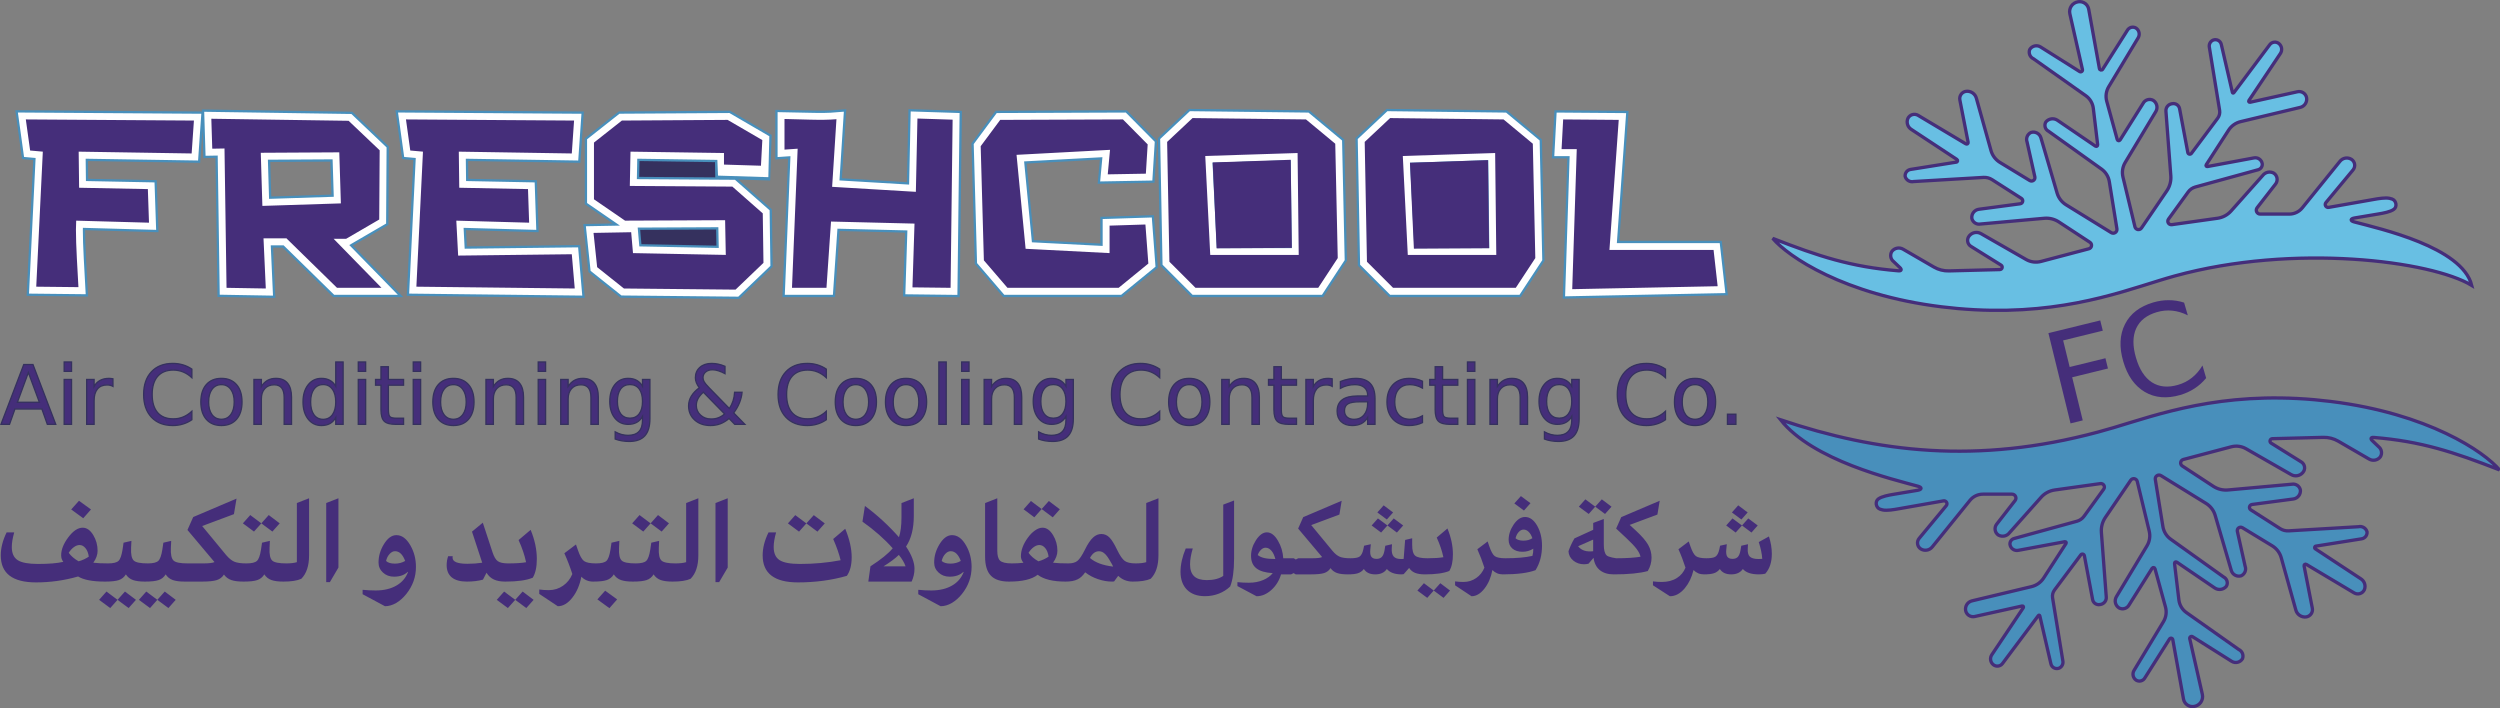
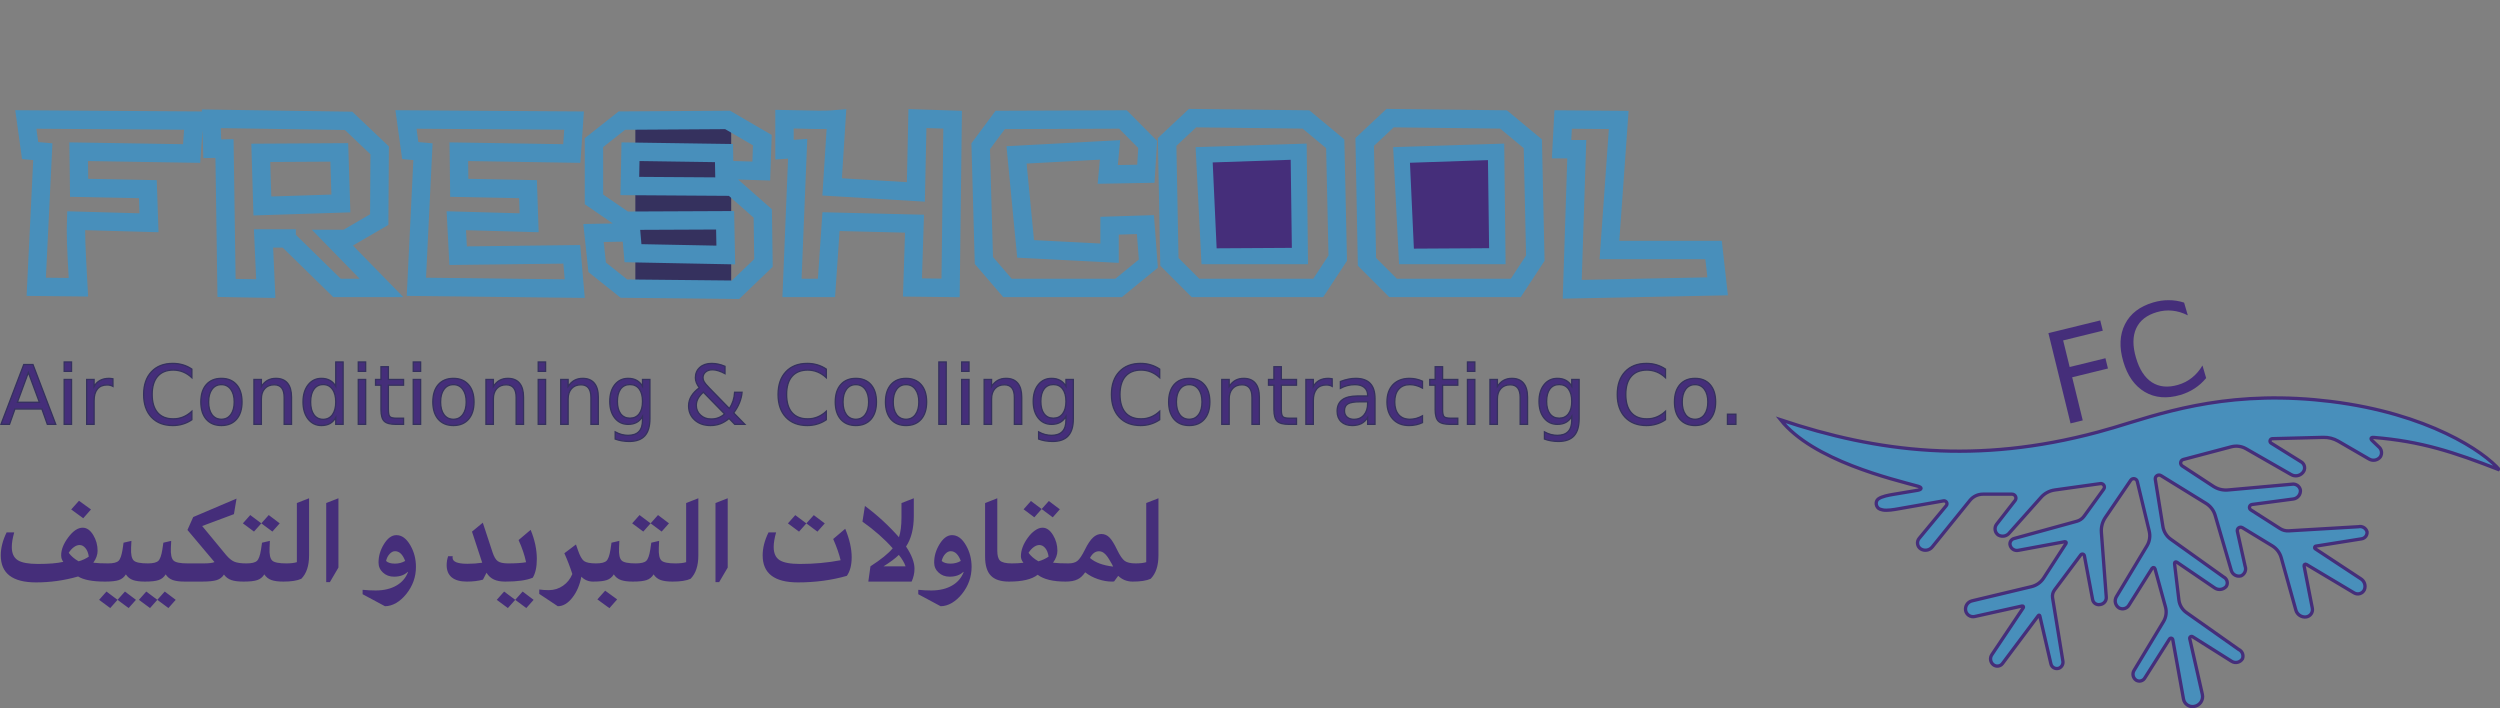
<svg xmlns="http://www.w3.org/2000/svg" version="1.1" width="533" height="151" viewBox="0 0 533 151">
  <rect x="0" y="0" width="533" height="151" fill="#808080" stroke="none" />
  <g>
-     <path transform="matrix(1,0,0,1,0,0)" d="M377.941 50.82C381.161 54.652 393.11 62.848 413.948 65.414 414.886 65.531 416.41 65.691 417.352 65.777 437.444 67.57 450.804 62.754 460.256 59.836 461.182 59.547 462.686 59.098 463.624 58.844 489.147 51.824 518.383 55.633 526.979 60.848 524.924 52.656 507.364 48.762 501.913 47.312 501.01 47.07 501.069 46.629 501.999 46.469L507.153 45.605C508.083 45.449 509.634 45.18 510.384 44.617 511.111 44.074 510.9 42.773 510.021 42.445 509.841 42.379 509.654 42.324 509.455 42.285 508.536 42.086 507.001 42.359 506.071 42.523L496.478 44.215C495.9 44.316 495.513 43.645 495.884 43.195L501.675 36.219C502.249 35.516 502.093 34.465 501.331 33.969 500.514 33.465 499.455 33.652 498.865 34.406L490.851 44.312C490.171 45.156 489.147 45.645 488.065 45.645H481.876C481.18 45.645 480.789 44.844 481.215 44.293L485.15 39.234C485.728 38.488 485.541 37.41 484.748 36.902 483.947 36.477 482.958 36.691 482.411 37.414L475.671 44.98C474.916 45.828 473.889 46.379 472.763 46.535L463.026 47.898C462.374 47.988 461.932 47.25 462.319 46.719L466.512 40.934C466.887 40.414 467.43 40.039 468.047 39.867L481.45 36.184C481.997 36.031 482.36 35.508 482.313 34.941 482.2 34.066 481.352 33.477 480.492 33.676L470.607 35.512C470.392 35.551 470.239 35.32 470.353 35.141L475.124 27.766C475.718 26.844 476.647 26.184 477.714 25.93L490.406 22.898C491.34 22.676 491.933 21.762 491.762 20.816 491.582 19.918 490.687 19.352 489.796 19.566L479.711 21.805C479.5 21.855 479.336 21.617 479.457 21.438L486.178 11.406C486.635 10.727 486.498 9.812 485.869 9.293 485.263 8.797 484.365 8.91 483.9 9.539L476.241 19.777C476.159 19.891 475.979 19.855 475.948 19.715L473.58 9.469C473.4 8.68 472.549 8.246 471.802 8.562 471.224 8.836 470.907 9.469 471.036 10.094L473.225 23.543C473.318 24.125 473.17 24.723 472.818 25.199L467.215 32.695C466.988 33 466.512 32.891 466.441 32.516L464.687 23.172C464.554 22.453 463.866 21.977 463.147 22.105L462.999 22.129C462.245 22.262 461.717 22.941 461.776 23.703L462.819 37.492C462.905 38.625 462.6 39.758 461.963 40.695L456.567 48.609C456.188 49.168 455.324 49.012 455.168 48.352L452.617 37.758C452.359 36.691 452.531 35.566 453.097 34.629L459.615 23.789C460.111 22.969 459.861 21.91 459.06 21.391 458.286 20.969 457.317 21.262 456.907 22.039L451.999 29.848C451.843 30.094 451.472 30.039 451.394 29.758L449.155 21.586C448.865 20.531 449.018 19.406 449.588 18.469L455.856 8.066C456.278 7.363 456.083 6.453 455.407 5.988 454.758 5.594 453.91 5.816 453.543 6.48L448.291 14.766C448.103 15.059 447.658 14.969 447.596 14.629L445.314 1.969C445.126 .918 444.137 .215 443.082 .379L443.036 .387C441.824 .574 441.023 1.754 441.293 2.949L443.981 14.832C444.059 15.18 443.68 15.445 443.379 15.258L435.053 10.016C434.259 9.516 433.208 9.766 432.728 10.57 432.446 11.34 432.802 12.195 433.544 12.535L444.696 20.406C445.583 21.035 446.165 22.012 446.294 23.094L447.224 30.867C447.256 31.129 446.966 31.309 446.748 31.16L438.655 25.648C437.858 25.105 436.772 25.266 436.166 26.016 435.76 26.723 436.033 27.629 436.764 27.992L448.037 36.043C448.928 36.68 449.534 37.645 449.706 38.727L451.327 48.785C451.437 49.465 450.694 49.961 450.112 49.598L440.503 43.676C439.562 43.098 438.87 42.195 438.565 41.137L435.123 29.379C434.861 28.477 433.908 27.965 433.009 28.242 432.239 28.602 431.876 29.492 432.173 30.285L433.83 37.711C433.97 38.34 433.29 38.828 432.743 38.492L426.398 34.633C425.46 34.062 424.772 33.156 424.479 32.098L421.357 20.93C421.091 19.977 420.177 19.359 419.196 19.465 418.286 19.574 417.668 20.434 417.844 21.328L419.606 30.348C419.657 30.617 419.368 30.82 419.134 30.68L408.939 24.594C408.15 24.125 407.134 24.441 406.751 25.27 406.395 26.137 406.731 27.133 407.536 27.617L417.219 33.996C417.457 34.152 417.379 34.52 417.098 34.566L407.329 36.125C406.602 36.242 406.098 36.902 406.18 37.629 406.411 38.422 407.22 38.891 408.021 38.703L422.885 37.824C423.529 37.785 424.166 37.953 424.713 38.301L430.961 42.297C431.454 42.609 431.286 43.367 430.707 43.445L421.908 44.613C420.962 44.738 420.29 45.594 420.392 46.543 420.572 47.387 421.392 47.926 422.24 47.762L435.826 46.539C436.928 46.438 438.034 46.715 438.96 47.324L445.575 51.66C446.126 52.023 445.99 52.867 445.353 53.039L435.119 55.746C434.06 56.023 432.931 55.875 431.981 55.332L422.353 49.816C421.544 49.352 420.521 49.52 419.903 50.219L419.864 50.266C419.255 50.953 419.411 52.027 420.193 52.516L426.628 56.523C427.058 56.793 426.878 57.461 426.37 57.473L415.511 57.754C414.394 57.785 413.288 57.504 412.319 56.941L405.735 53.125C404.942 52.664 403.926 52.859 403.355 53.582 402.894 54.293 403.047 55.242 403.715 55.766L405.059 57.047C405.508 57.477 405.372 57.789 404.754 57.738 394.618 56.906 387.807 54.664 377.941 50.82ZM377.941 50.82" fill="#68bfe3" />
-     <path transform="matrix(1,0,0,1,0,0)" stroke-width=".71" stroke-linecap="butt" stroke-miterlimit="4" stroke-linejoin="miter" fill="none" stroke="#452e7a" d="M377.941 50.82C381.161 54.652 393.11 62.848 413.948 65.414 414.886 65.531 416.41 65.691 417.352 65.777 437.444 67.57 450.804 62.754 460.256 59.836 461.182 59.547 462.686 59.098 463.624 58.844 489.147 51.824 518.383 55.633 526.979 60.848 524.924 52.656 507.364 48.762 501.913 47.312 501.01 47.07 501.069 46.629 501.999 46.469L507.153 45.605C508.083 45.449 509.634 45.18 510.384 44.617 511.111 44.074 510.9 42.773 510.021 42.445 509.841 42.379 509.654 42.324 509.455 42.285 508.536 42.086 507.001 42.359 506.071 42.523L496.478 44.215C495.9 44.316 495.513 43.645 495.884 43.195L501.675 36.219C502.249 35.516 502.093 34.465 501.331 33.969 500.514 33.465 499.455 33.652 498.865 34.406L490.851 44.312C490.171 45.156 489.147 45.645 488.065 45.645H481.876C481.18 45.645 480.789 44.844 481.215 44.293L485.15 39.234C485.728 38.488 485.541 37.41 484.748 36.902 483.947 36.477 482.958 36.691 482.411 37.414L475.671 44.98C474.916 45.828 473.889 46.379 472.763 46.535L463.026 47.898C462.374 47.988 461.932 47.25 462.319 46.719L466.512 40.934C466.887 40.414 467.43 40.039 468.047 39.867L481.45 36.184C481.997 36.031 482.36 35.508 482.313 34.941 482.2 34.066 481.352 33.477 480.492 33.676L470.607 35.512C470.392 35.551 470.239 35.32 470.353 35.141L475.124 27.766C475.718 26.844 476.647 26.184 477.714 25.93L490.406 22.898C491.34 22.676 491.933 21.762 491.762 20.816 491.582 19.918 490.687 19.352 489.796 19.566L479.711 21.805C479.5 21.855 479.336 21.617 479.457 21.438L486.178 11.406C486.635 10.727 486.498 9.812 485.869 9.293 485.263 8.797 484.365 8.91 483.9 9.539L476.241 19.777C476.159 19.891 475.979 19.855 475.948 19.715L473.58 9.469C473.4 8.68 472.549 8.246 471.802 8.562 471.224 8.836 470.907 9.469 471.036 10.094L473.225 23.543C473.318 24.125 473.17 24.723 472.818 25.199L467.215 32.695C466.988 33 466.512 32.891 466.441 32.516L464.687 23.172C464.554 22.453 463.866 21.977 463.147 22.105L462.999 22.129C462.245 22.262 461.717 22.941 461.776 23.703L462.819 37.492C462.905 38.625 462.6 39.758 461.963 40.695L456.567 48.609C456.188 49.168 455.324 49.012 455.168 48.352L452.617 37.758C452.359 36.691 452.531 35.566 453.097 34.629L459.615 23.789C460.111 22.969 459.861 21.91 459.06 21.391 458.286 20.969 457.317 21.262 456.907 22.039L451.999 29.848C451.843 30.094 451.472 30.039 451.394 29.758L449.155 21.586C448.865 20.531 449.018 19.406 449.588 18.469L455.856 8.066C456.278 7.363 456.083 6.453 455.407 5.988 454.758 5.594 453.91 5.816 453.543 6.48L448.291 14.766C448.103 15.059 447.658 14.969 447.596 14.629L445.314 1.969C445.126 .918 444.137 .215 443.082 .379L443.036 .387C441.824 .574 441.023 1.754 441.293 2.949L443.981 14.832C444.059 15.18 443.68 15.445 443.379 15.258L435.053 10.016C434.259 9.516 433.208 9.766 432.728 10.57 432.446 11.34 432.802 12.195 433.544 12.535L444.696 20.406C445.583 21.035 446.165 22.012 446.294 23.094L447.224 30.867C447.256 31.129 446.966 31.309 446.748 31.16L438.655 25.648C437.858 25.105 436.772 25.266 436.166 26.016 435.76 26.723 436.033 27.629 436.764 27.992L448.037 36.043C448.928 36.68 449.534 37.645 449.706 38.727L451.327 48.785C451.437 49.465 450.694 49.961 450.112 49.598L440.503 43.676C439.562 43.098 438.87 42.195 438.565 41.137L435.123 29.379C434.861 28.477 433.908 27.965 433.009 28.242 432.239 28.602 431.876 29.492 432.173 30.285L433.83 37.711C433.97 38.34 433.29 38.828 432.743 38.492L426.398 34.633C425.46 34.062 424.772 33.156 424.479 32.098L421.357 20.93C421.091 19.977 420.177 19.359 419.196 19.465 418.286 19.574 417.668 20.434 417.844 21.328L419.606 30.348C419.657 30.617 419.368 30.82 419.134 30.68L408.939 24.594C408.15 24.125 407.134 24.441 406.751 25.27 406.395 26.137 406.731 27.133 407.536 27.617L417.219 33.996C417.457 34.152 417.379 34.52 417.098 34.566L407.329 36.125C406.602 36.242 406.098 36.902 406.18 37.629 406.411 38.422 407.22 38.891 408.021 38.703L422.885 37.824C423.529 37.785 424.166 37.953 424.713 38.301L430.961 42.297C431.454 42.609 431.286 43.367 430.707 43.445L421.908 44.613C420.962 44.738 420.29 45.594 420.392 46.543 420.572 47.387 421.392 47.926 422.24 47.762L435.826 46.539C436.928 46.438 438.034 46.715 438.96 47.324L445.575 51.66C446.126 52.023 445.99 52.867 445.353 53.039L435.119 55.746C434.06 56.023 432.931 55.875 431.981 55.332L422.353 49.816C421.544 49.352 420.521 49.52 419.903 50.219L419.864 50.266C419.255 50.953 419.411 52.027 420.193 52.516L426.628 56.523C427.058 56.793 426.878 57.461 426.37 57.473L415.511 57.754C414.394 57.785 413.288 57.504 412.319 56.941L405.735 53.125C404.942 52.664 403.926 52.859 403.355 53.582 402.894 54.293 403.047 55.242 403.715 55.766L405.059 57.047C405.508 57.477 405.372 57.789 404.754 57.738 394.618 56.906 387.807 54.664 377.941 50.82ZM377.941 50.82" />
    <path transform="matrix(-1,0,0,-1,0,0)" d="M-532.891-100.18C-529.672-96.348-517.723-88.152-496.884-85.586-495.946-85.469-494.423-85.309-493.481-85.223-473.389-83.438-460.064-88.355-450.589-91.184-449.655-91.461-448.143-91.891-447.205-92.141-421.423-99.047-400.343-96.438-379.625-89.504-386.51-98.207-403.617-102.191-408.927-103.668-409.83-103.918-409.764-104.371-408.834-104.531L-403.68-105.395C-402.75-105.551-401.198-105.82-400.448-106.383-399.721-106.926-399.932-108.227-400.812-108.555-400.991-108.621-401.179-108.676-401.378-108.715-402.296-108.914-403.832-108.641-404.762-108.477L-414.355-106.785C-414.933-106.684-415.324-107.355-414.949-107.805L-409.166-114.781C-408.58-115.484-408.744-116.535-409.51-117.031-410.318-117.535-411.377-117.348-411.967-116.594L-419.982-106.688C-420.661-105.844-421.685-105.355-422.768-105.355H-428.957C-429.656-105.355-430.047-106.156-429.621-106.707L-425.682-111.766C-425.104-112.512-425.292-113.59-426.085-114.098-426.886-114.523-427.878-114.309-428.422-113.586L-435.162-106.02C-435.916-105.172-436.944-104.621-438.069-104.465L-447.807-103.102C-448.459-103.012-448.905-103.75-448.514-104.281L-444.321-110.066C-443.946-110.586-443.403-110.961-442.785-111.133L-429.387-114.816C-428.836-114.969-428.476-115.492-428.523-116.059-428.633-116.934-429.477-117.523-430.34-117.324L-440.234-115.488C-440.445-115.449-440.597-115.68-440.484-115.859L-435.709-123.234C-435.115-124.156-434.185-124.816-433.118-125.07L-420.431-128.102C-419.497-128.324-418.903-129.238-419.075-130.184-419.255-131.082-420.15-131.648-421.037-131.434L-431.122-129.195C-431.333-129.145-431.497-129.383-431.376-129.562L-424.655-139.594C-424.198-140.273-424.334-141.188-424.964-141.707-425.569-142.203-426.468-142.09-426.933-141.461L-434.591-131.223C-434.674-131.109-434.853-131.145-434.885-131.285L-437.252-141.531C-437.432-142.32-438.284-142.754-439.034-142.438-439.605-142.164-439.929-141.531-439.8-140.906L-437.608-127.457C-437.514-126.875-437.663-126.277-438.014-125.801L-443.618-118.305C-443.844-118-444.321-118.109-444.391-118.484L-446.146-127.828C-446.279-128.547-446.966-129.023-447.689-128.895L-447.834-128.871C-448.588-128.738-449.119-128.059-449.057-127.297L-448.014-113.508C-447.928-112.375-448.232-111.242-448.873-110.305L-454.266-102.391C-454.645-101.832-455.508-101.988-455.664-102.648L-458.216-113.242C-458.474-114.309-458.302-115.434-457.735-116.371L-451.218-127.211C-450.725-128.031-450.972-129.09-451.773-129.609-452.546-130.031-453.515-129.738-453.926-128.961L-458.833-121.152C-458.994-120.906-459.361-120.961-459.439-121.242L-461.682-129.414C-461.971-130.469-461.815-131.594-461.252-132.531L-454.977-142.934C-454.555-143.637-454.75-144.547-455.426-145.012-456.075-145.406-456.923-145.184-457.29-144.52L-462.542-136.234C-462.729-135.941-463.175-136.031-463.237-136.371L-465.519-149.031C-465.707-150.082-466.699-150.785-467.75-150.621L-467.797-150.613C-469.008-150.426-469.809-149.246-469.544-148.051L-466.851-136.168C-466.773-135.82-467.152-135.555-467.453-135.742L-475.78-140.984C-476.577-141.484-477.624-141.234-478.105-140.43-478.386-139.66-478.031-138.805-477.288-138.465L-466.136-130.594C-465.249-129.965-464.667-128.988-464.538-127.906L-463.608-120.133C-463.577-119.871-463.866-119.691-464.085-119.84L-472.177-125.352C-472.978-125.895-474.061-125.734-474.666-124.984-475.077-124.277-474.799-123.371-474.069-123.008L-462.796-114.957C-461.905-114.32-461.307-113.355-461.131-112.273L-459.509-102.215C-459.396-101.535-460.142-101.039-460.728-101.402L-470.329-107.324C-471.267-107.902-471.962-108.805-472.271-109.863L-475.71-121.621C-475.975-122.523-476.925-123.035-477.824-122.758-478.593-122.398-478.957-121.508-478.66-120.715L-477.003-113.289C-476.862-112.66-477.542-112.172-478.089-112.508L-484.435-116.367C-485.373-116.938-486.061-117.844-486.358-118.902L-489.476-130.07C-489.741-131.023-490.66-131.641-491.64-131.535-492.547-131.426-493.168-130.566-492.988-129.672L-491.226-120.652C-491.179-120.383-491.468-120.18-491.699-120.32L-501.897-126.406C-502.683-126.875-503.699-126.559-504.082-125.73-504.437-124.863-504.105-123.867-503.3-123.383L-493.614-117.004C-493.375-116.848-493.453-116.48-493.735-116.434L-503.507-114.875C-504.23-114.758-504.734-114.098-504.652-113.371-504.422-112.578-503.613-112.109-502.812-112.297L-487.948-113.176C-487.303-113.215-486.666-113.047-486.119-112.699L-479.871-108.703C-479.379-108.391-479.551-107.633-480.125-107.555L-488.925-106.387C-489.87-106.262-490.542-105.406-490.445-104.457-490.261-103.613-489.44-103.074-488.593-103.238L-475.006-104.461C-473.904-104.562-472.799-104.285-471.873-103.676L-465.257-99.34C-464.706-98.977-464.843-98.133-465.484-97.961L-475.714-95.254C-476.773-94.977-477.902-95.125-478.851-95.668L-488.479-101.184C-489.288-101.648-490.316-101.48-490.929-100.781L-490.968-100.734C-491.582-100.047-491.425-98.973-490.64-98.484L-484.205-94.477C-483.775-94.207-483.954-93.539-484.462-93.527L-495.321-93.246C-496.439-93.215-497.545-93.496-498.514-94.059L-505.098-97.875C-505.895-98.336-506.907-98.141-507.477-97.418-507.938-96.707-507.786-95.758-507.118-95.234L-505.774-93.953C-505.324-93.523-505.461-93.211-506.078-93.262-516.214-94.094-523.029-96.336-532.891-100.18ZM-532.891-100.18" fill="#488fbb" />
    <path transform="matrix(-1,0,0,-1,0,0)" stroke-width=".71" stroke-linecap="butt" stroke-miterlimit="4" stroke-linejoin="miter" fill="none" stroke="#452e7a" d="M-532.891-100.18C-529.672-96.348-517.723-88.152-496.884-85.586-495.946-85.469-494.423-85.309-493.481-85.223-473.389-83.438-460.064-88.355-450.589-91.184-449.655-91.461-448.143-91.891-447.205-92.141-421.423-99.047-400.343-96.438-379.625-89.504-386.51-98.207-403.617-102.191-408.927-103.668-409.83-103.918-409.764-104.371-408.834-104.531L-403.68-105.395C-402.75-105.551-401.198-105.82-400.448-106.383-399.721-106.926-399.932-108.227-400.812-108.555-400.991-108.621-401.179-108.676-401.378-108.715-402.296-108.914-403.832-108.641-404.762-108.477L-414.355-106.785C-414.933-106.684-415.324-107.355-414.949-107.805L-409.166-114.781C-408.58-115.484-408.744-116.535-409.51-117.031-410.318-117.535-411.377-117.348-411.967-116.594L-419.982-106.688C-420.661-105.844-421.685-105.355-422.768-105.355H-428.957C-429.656-105.355-430.047-106.156-429.621-106.707L-425.682-111.766C-425.104-112.512-425.292-113.59-426.085-114.098-426.886-114.523-427.878-114.309-428.422-113.586L-435.162-106.02C-435.916-105.172-436.944-104.621-438.069-104.465L-447.807-103.102C-448.459-103.012-448.905-103.75-448.514-104.281L-444.321-110.066C-443.946-110.586-443.403-110.961-442.785-111.133L-429.387-114.816C-428.836-114.969-428.476-115.492-428.523-116.059-428.633-116.934-429.477-117.523-430.34-117.324L-440.234-115.488C-440.445-115.449-440.597-115.68-440.484-115.859L-435.709-123.234C-435.115-124.156-434.185-124.816-433.118-125.07L-420.431-128.102C-419.497-128.324-418.903-129.238-419.075-130.184-419.255-131.082-420.15-131.648-421.037-131.434L-431.122-129.195C-431.333-129.145-431.497-129.383-431.376-129.562L-424.655-139.594C-424.198-140.273-424.334-141.188-424.964-141.707-425.569-142.203-426.468-142.09-426.933-141.461L-434.591-131.223C-434.674-131.109-434.853-131.145-434.885-131.285L-437.252-141.531C-437.432-142.32-438.284-142.754-439.034-142.438-439.605-142.164-439.929-141.531-439.8-140.906L-437.608-127.457C-437.514-126.875-437.663-126.277-438.014-125.801L-443.618-118.305C-443.844-118-444.321-118.109-444.391-118.484L-446.146-127.828C-446.279-128.547-446.966-129.023-447.689-128.895L-447.834-128.871C-448.588-128.738-449.119-128.059-449.057-127.297L-448.014-113.508C-447.928-112.375-448.232-111.242-448.873-110.305L-454.266-102.391C-454.645-101.832-455.508-101.988-455.664-102.648L-458.216-113.242C-458.474-114.309-458.302-115.434-457.735-116.371L-451.218-127.211C-450.725-128.031-450.972-129.09-451.773-129.609-452.546-130.031-453.515-129.738-453.926-128.961L-458.833-121.152C-458.994-120.906-459.361-120.961-459.439-121.242L-461.682-129.414C-461.971-130.469-461.815-131.594-461.252-132.531L-454.977-142.934C-454.555-143.637-454.75-144.547-455.426-145.012-456.075-145.406-456.923-145.184-457.29-144.52L-462.542-136.234C-462.729-135.941-463.175-136.031-463.237-136.371L-465.519-149.031C-465.707-150.082-466.699-150.785-467.75-150.621L-467.797-150.613C-469.008-150.426-469.809-149.246-469.544-148.051L-466.851-136.168C-466.773-135.82-467.152-135.555-467.453-135.742L-475.78-140.984C-476.577-141.484-477.624-141.234-478.105-140.43-478.386-139.66-478.031-138.805-477.288-138.465L-466.136-130.594C-465.249-129.965-464.667-128.988-464.538-127.906L-463.608-120.133C-463.577-119.871-463.866-119.691-464.085-119.84L-472.177-125.352C-472.978-125.895-474.061-125.734-474.666-124.984-475.077-124.277-474.799-123.371-474.069-123.008L-462.796-114.957C-461.905-114.32-461.307-113.355-461.131-112.273L-459.509-102.215C-459.396-101.535-460.142-101.039-460.728-101.402L-470.329-107.324C-471.267-107.902-471.962-108.805-472.271-109.863L-475.71-121.621C-475.975-122.523-476.925-123.035-477.824-122.758-478.593-122.398-478.957-121.508-478.66-120.715L-477.003-113.289C-476.862-112.66-477.542-112.172-478.089-112.508L-484.435-116.367C-485.373-116.938-486.061-117.844-486.358-118.902L-489.476-130.07C-489.741-131.023-490.66-131.641-491.64-131.535-492.547-131.426-493.168-130.566-492.988-129.672L-491.226-120.652C-491.179-120.383-491.468-120.18-491.699-120.32L-501.897-126.406C-502.683-126.875-503.699-126.559-504.082-125.73-504.437-124.863-504.105-123.867-503.3-123.383L-493.614-117.004C-493.375-116.848-493.453-116.48-493.735-116.434L-503.507-114.875C-504.23-114.758-504.734-114.098-504.652-113.371-504.422-112.578-503.613-112.109-502.812-112.297L-487.948-113.176C-487.303-113.215-486.666-113.047-486.119-112.699L-479.871-108.703C-479.379-108.391-479.551-107.633-480.125-107.555L-488.925-106.387C-489.87-106.262-490.542-105.406-490.445-104.457-490.261-103.613-489.44-103.074-488.593-103.238L-475.006-104.461C-473.904-104.562-472.799-104.285-471.873-103.676L-465.257-99.34C-464.706-98.977-464.843-98.133-465.484-97.961L-475.714-95.254C-476.773-94.977-477.902-95.125-478.851-95.668L-488.479-101.184C-489.288-101.648-490.316-101.48-490.929-100.781L-490.968-100.734C-491.582-100.047-491.425-98.973-490.64-98.484L-484.205-94.477C-483.775-94.207-483.954-93.539-484.462-93.527L-495.321-93.246C-496.439-93.215-497.545-93.496-498.514-94.059L-505.098-97.875C-505.895-98.336-506.907-98.141-507.477-97.418-507.938-96.707-507.786-95.758-507.118-95.234L-505.774-93.953C-505.324-93.523-505.461-93.211-506.078-93.262-516.214-94.094-523.029-96.336-532.891-100.18ZM-532.891-100.18" />
    <path d="M436.723 71.023 447.773 68.312 448.316 70.504 439.863 72.578 441.254 78.246 448.879 76.375 449.414 78.566 441.789 80.438 444.043 89.625 441.441 90.266ZM465.652 64.52 466.441 67.23C465.344 66.676 464.242 66.344 463.141 66.234 462.047 66.121 460.949 66.227 459.848 66.547 457.672 67.184 456.203 68.336 455.438 70.008 454.672 71.668 454.656 73.758 455.391 76.27 456.121 78.773 457.258 80.523 458.801 81.52 460.348 82.508 462.203 82.684 464.375 82.047 465.477 81.723 466.457 81.223 467.316 80.535 468.188 79.852 468.934 78.977 469.566 77.918L470.352 80.605C469.629 81.477 468.809 82.215 467.887 82.816 466.977 83.414 465.961 83.879 464.84 84.207 461.965 85.047 459.441 84.832 457.27 83.559 455.098 82.277 453.566 80.109 452.68 77.062 451.785 74.004 451.91 71.355 453.051 69.113 454.188 66.863 456.195 65.32 459.078 64.477 460.215 64.145 461.328 63.984 462.418 64 463.516 64 464.594 64.172 465.652 64.52ZM465.652 64.52" fill="#452e7a" fill-opacity=".992" />
    <path d="M135.457 26.238H155.891V62.078H135.457Z" fill="#35315e" />
    <path transform="matrix(1,0,0,1,0,0)" stroke-width="3.919" stroke-linecap="butt" stroke-miterlimit="4" stroke-linejoin="miter" fill="none" stroke="#488fbb" d="M41.344 25.713 40.859 32.731 16.773 32.344 16.867 40.042 31.523 40.331 31.766 47.494 16.242 47.06 16.191 48.995C16.191 50.609 16.258 52.656 16.387 55.141 16.578 58.596 16.691 60.628 16.723 61.241L7.727 61.144 9.129 32.344 6.422 32.102 5.504 25.47ZM81.336 61.386H71.852L61.117 50.882V50.835H56.184L56.664 61.531 48.297 61.386 47.863 31.668 45.25 31.715 45.055 25.326 74.32 25.763 80.945 32.055 80.852 46.818 73.789 50.933H71.129ZM72.676 43.379 72.336 32.489 55.598 32.586 55.938 43.915ZM122.535 61.531 88.773 61.144 90.176 32.344 87.465 32.102 86.551 25.47 122.391 25.713 121.906 32.731 97.82 32.344 97.914 40.042 112.57 40.331 112.812 47.494 97.285 47.06 97.672 54.512 121.906 54.223ZM162.77 56.064 156.816 61.773 133.02 61.531 127.312 56.982 126.539 49.675 134.566 49.526 134.953 53.981 154.738 54.368 154.594 46.963 133.262 47.06 126.633 42.508V30.41L132.586 25.713 155.125 25.568 162.527 29.878 162.305 36.467 154.422 36.224 154.352 32.637 134.422 32.344 134.277 39.655 156.141 39.8 162.621 45.509ZM203.098 25.521 202.664 61.386 194.535 61.288 194.973 47.69 177.172 47.252 176.203 61.386H168.852L170.062 31.715 167.254 31.91V25.377C167.609 25.377 169.445 25.423 172.77 25.521 174.992 25.584 176.848 25.552 178.332 25.423L177.41 39.847 195.262 40.914 195.598 25.279ZM244.828 56.208 238.492 61.386H214.793L209.762 55.528 209.082 31.183 213.246 25.568 239.41 25.47 244.684 30.797 244.297 37.041 236.172 37.186 236.656 31.957 216.727 33.024 218.66 53.063 236.559 53.981V48.123L244.203 47.881ZM285.207 55.044 281.047 61.386H254.879L249.316 55.821 248.832 30.265 254.254 25.181 278.434 25.47 284.672 30.652ZM276.887 54.368 276.645 32.637 256.961 33.266 258.023 54.368ZM327.328 55.044 323.164 61.386H297L291.434 55.821 290.953 30.265 296.371 25.181 320.555 25.47 326.797 30.652ZM319.008 54.368 318.766 32.637 299.078 33.266 300.141 54.368ZM366.203 61.046 335.199 61.675 336.168 31.813H332.926L333.266 25.47C335.746 25.47 339.699 25.506 345.113 25.568L343.133 53.305H365.332ZM366.203 61.046" />
-     <path transform="matrix(1,0,0,1,0,0)" stroke-width="2.939" stroke-linecap="butt" stroke-miterlimit="4" stroke-linejoin="miter" fill="none" stroke="#ffffff" d="M41.344 25.713 40.859 32.731 16.773 32.344 16.867 40.042 31.523 40.331 31.766 47.494 16.242 47.06 16.191 48.995C16.191 50.609 16.258 52.656 16.387 55.141 16.578 58.596 16.691 60.628 16.723 61.241L7.727 61.144 9.129 32.344 6.422 32.102 5.504 25.47ZM81.336 61.386H71.852L61.117 50.882V50.835H56.184L56.664 61.531 48.297 61.386 47.863 31.668 45.25 31.715 45.055 25.326 74.32 25.763 80.945 32.055 80.852 46.818 73.789 50.933H71.129ZM72.676 43.379 72.336 32.489 55.598 32.586 55.938 43.915ZM122.535 61.531 88.773 61.144 90.176 32.344 87.465 32.102 86.551 25.47 122.391 25.713 121.906 32.731 97.82 32.344 97.914 40.042 112.57 40.331 112.812 47.494 97.285 47.06 97.672 54.512 121.906 54.223ZM162.77 56.064 156.816 61.773 133.02 61.531 127.312 56.982 126.539 49.675 134.566 49.526 134.953 53.981 154.738 54.368 154.594 46.963 133.262 47.06 126.633 42.508V30.41L132.586 25.713 155.125 25.568 162.527 29.878 162.375 36.256 154.492 36.013 154.352 32.637 134.422 32.344 134.277 39.655 156.141 39.8 162.621 45.509ZM203.098 25.521 202.664 61.386 194.535 61.288 194.973 47.69 177.172 47.252 176.203 61.386H168.852L170.062 31.715 167.254 31.91V25.377C167.609 25.377 169.445 25.423 172.77 25.521 174.992 25.584 176.848 25.552 178.332 25.423L177.41 39.847 195.262 40.914 195.598 25.279ZM244.828 56.208 238.492 61.386H214.793L209.762 55.528 209.082 31.183 213.246 25.568 239.41 25.47 244.684 30.797 244.297 37.041 236.172 37.186 236.656 31.957 216.727 33.024 218.66 53.063 236.559 53.981V48.123L244.203 47.881ZM285.207 55.044 281.047 61.386H254.879L249.316 55.821 248.832 30.265 254.254 25.181 278.434 25.47 284.672 30.652ZM276.887 54.368 276.645 32.637 256.961 33.266 258.023 54.368ZM327.328 55.044 323.164 61.386H297L291.434 55.821 290.953 30.265 296.371 25.181 320.555 25.47 326.797 30.652ZM319.008 54.368 318.766 32.637 299.078 33.266 300.141 54.368ZM366.203 61.046 335.199 61.675 336.168 31.813H332.926L333.266 25.47C335.746 25.47 339.699 25.506 345.113 25.568L343.133 53.305H365.332ZM366.203 61.046" />
-     <path d="M41.344 25.703 40.859 32.719 16.773 32.332 16.867 40.027 31.523 40.316 31.766 47.477 16.242 47.043 16.191 48.977C16.191 50.59 16.258 52.637 16.387 55.121 16.578 58.574 16.691 60.605 16.723 61.219L7.727 61.121 9.129 32.332 6.422 32.09 5.504 25.461ZM81.336 61.363H71.852L61.117 50.863V50.816H56.18L56.668 61.508 48.297 61.363 47.863 31.656 45.254 31.703 45.055 25.316 74.32 25.754 80.945 32.043 80.852 46.801 73.789 50.914H71.129ZM72.676 43.363 72.336 32.477 55.598 32.574 55.938 43.898ZM122.535 61.508 88.773 61.121 90.176 32.332 87.469 32.09 86.551 25.461 122.391 25.703 121.906 32.719 97.816 32.332 97.914 40.027 112.57 40.316 112.812 47.477 97.285 47.043 97.676 54.492 121.906 54.203ZM162.77 56.043 156.816 61.75 133.02 61.508 127.312 56.961 126.539 49.656 134.566 49.508 134.953 53.961 154.738 54.348 154.594 46.945 133.262 47.043 126.633 42.492V30.398L132.586 25.703 155.125 25.559 162.527 29.867 162.234 35.332 154.352 35.09V32.625L134.422 32.332 134.277 39.641 156.141 39.785 162.621 45.492ZM203.098 25.512 202.664 61.363 194.535 61.266 194.973 47.672 177.172 47.234 176.203 61.363H168.852L170.059 31.703 167.254 31.898V25.367C167.609 25.367 169.445 25.414 172.77 25.512 174.992 25.574 176.848 25.543 178.332 25.414L177.41 39.832 195.262 40.898 195.598 25.27ZM244.828 56.188 238.492 61.363H214.793L209.762 55.508 209.082 31.172 213.246 25.559 239.41 25.461 244.684 30.785 244.297 37.027 236.172 37.172 236.656 31.945 216.727 33.012 218.66 53.043 236.559 53.961V48.105L244.203 47.863ZM285.207 55.023 281.047 61.363H254.879L249.316 55.801 248.832 30.254 254.25 25.172 278.434 25.461 284.676 30.641ZM276.887 54.348 276.645 32.625 256.961 33.254 258.023 54.348ZM327.328 55.023 323.164 61.363H297L291.434 55.801 290.953 30.254 296.371 25.172 320.555 25.461 326.797 30.641ZM319.008 54.348 318.766 32.625 299.078 33.254 300.141 54.348ZM366.203 61.023 335.199 61.652 336.164 31.801H332.926L333.266 25.461C335.746 25.461 339.699 25.496 345.113 25.559L343.133 53.285H365.332ZM366.203 61.023" fill="#452e7a" />
    <path d="M275.176 34.066 258.547 34.629 259.387 52.941 275.422 52.844ZM275.176 34.066" fill="#452e7a" />
    <path d="M317.234 34.137 300.602 34.699 301.441 53.012 317.477 52.914ZM317.234 34.137" fill="#452e7a" />
    <path d="M6.047 79.387 3.707 85.73H8.398ZM5.07 77.684H7.027L11.887 90.438H10.094L8.934 87.168H3.184L2.023 90.438H.207ZM13.68 80.871H15.25V90.438H13.68ZM13.68 77.148H15.25V79.137H13.68ZM24.082 82.34C23.906 82.238 23.711 82.164 23.5 82.117 23.297 82.066 23.07 82.043 22.82 82.043 21.93 82.043 21.246 82.332 20.77 82.914 20.297 83.488 20.062 84.316 20.062 85.398V90.438H18.48V80.871H20.062V82.359C20.391 81.777 20.82 81.348 21.352 81.066 21.879 80.785 22.523 80.641 23.281 80.641 23.387 80.641 23.508 80.648 23.637 80.668 23.77 80.68 23.914 80.699 24.074 80.727ZM40.906 78.668V80.488C40.328 79.945 39.707 79.543 39.043 79.273 38.387 79.008 37.695 78.871 36.949 78.871 35.492 78.871 34.379 79.32 33.605 80.215 32.832 81.102 32.441 82.391 32.441 84.074 32.441 85.754 32.832 87.043 33.605 87.938 34.379 88.824 35.492 89.27 36.949 89.27 37.695 89.27 38.387 89.137 39.043 88.867 39.707 88.598 40.328 88.195 40.906 87.652V89.457C40.305 89.867 39.664 90.176 38.984 90.379 38.316 90.586 37.598 90.688 36.848 90.688 34.918 90.688 33.398 90.098 32.289 88.918 31.18 87.734 30.625 86.121 30.625 84.074 30.625 82.023 31.18 80.41 32.289 79.23 33.398 78.047 34.918 77.453 36.848 77.453 37.613 77.453 38.328 77.559 39 77.762 39.68 77.961 40.316 78.262 40.906 78.668ZM47.207 81.973C46.363 81.973 45.699 82.305 45.211 82.965 44.719 83.621 44.477 84.52 44.477 85.664 44.477 86.809 44.719 87.711 45.199 88.371 45.691 89.027 46.359 89.355 47.207 89.355 48.043 89.355 48.707 89.023 49.199 88.363 49.688 87.703 49.934 86.805 49.934 85.664 49.934 84.531 49.688 83.633 49.199 82.973 48.707 82.309 48.043 81.973 47.207 81.973ZM47.207 80.641C48.578 80.641 49.648 81.086 50.43 81.973 51.207 82.863 51.598 84.094 51.598 85.664 51.598 87.23 51.207 88.461 50.43 89.355 49.648 90.242 48.578 90.688 47.207 90.688 45.836 90.688 44.758 90.242 43.98 89.355 43.207 88.461 42.82 87.23 42.82 85.664 42.82 84.094 43.207 82.863 43.98 81.973 44.758 81.086 45.836 80.641 47.207 80.641ZM62.152 84.664V90.438H60.582V84.715C60.582 83.809 60.406 83.133 60.055 82.684 59.699 82.234 59.168 82.008 58.461 82.008 57.613 82.008 56.945 82.277 56.457 82.82 55.965 83.359 55.723 84.098 55.723 85.031V90.438H54.141V80.871H55.723V82.359C56.098 81.781 56.539 81.352 57.043 81.066 57.559 80.785 58.145 80.641 58.812 80.641 59.914 80.641 60.746 80.984 61.309 81.668 61.871 82.344 62.152 83.344 62.152 84.664ZM71.582 82.324V77.148H73.152V90.438H71.582V89.004C71.25 89.574 70.832 89.996 70.328 90.277 69.824 90.551 69.219 90.688 68.512 90.688 67.359 90.688 66.418 90.227 65.688 89.305 64.965 88.379 64.602 87.168 64.602 85.664 64.602 84.16 64.965 82.949 65.688 82.023 66.418 81.102 67.359 80.641 68.512 80.641 69.219 80.641 69.824 80.781 70.328 81.059 70.832 81.332 71.25 81.754 71.582 82.324ZM66.227 85.664C66.227 86.82 66.461 87.727 66.934 88.391 67.41 89.043 68.066 89.371 68.898 89.371 69.727 89.371 70.383 89.043 70.863 88.391 71.344 87.727 71.582 86.82 71.582 85.664 71.582 84.508 71.344 83.602 70.863 82.949 70.383 82.285 69.727 81.957 68.898 81.957 68.066 81.957 67.41 82.285 66.934 82.949 66.461 83.602 66.227 84.508 66.227 85.664ZM76.387 80.871H77.957V90.438H76.387ZM76.387 77.148H77.957V79.137H76.387ZM82.801 78.156V80.871H86.039V82.094H82.801V87.285C82.801 88.066 82.906 88.566 83.117 88.789 83.336 89.012 83.77 89.125 84.426 89.125H86.039V90.438H84.426C83.211 90.438 82.375 90.215 81.914 89.766 81.453 89.309 81.223 88.484 81.223 87.285V82.094H80.066V80.871H81.223V78.156ZM88.105 80.871H89.68V90.438H88.105ZM88.105 77.148H89.68V79.137H88.105ZM96.668 81.973C95.828 81.973 95.16 82.305 94.672 82.965 94.184 83.621 93.938 84.52 93.938 85.664 93.938 86.809 94.18 87.711 94.664 88.371 95.152 89.027 95.82 89.355 96.668 89.355 97.508 89.355 98.168 89.023 98.66 88.363 99.148 87.703 99.395 86.805 99.395 85.664 99.395 84.531 99.148 83.633 98.66 82.973 98.168 82.309 97.508 81.973 96.668 81.973ZM96.668 80.641C98.035 80.641 99.109 81.086 99.891 81.973 100.672 82.863 101.059 84.094 101.059 85.664 101.059 87.23 100.672 88.461 99.891 89.355 99.109 90.242 98.035 90.688 96.668 90.688 95.297 90.688 94.223 90.242 93.441 89.355 92.668 88.461 92.281 87.23 92.281 85.664 92.281 84.094 92.668 82.863 93.441 81.973 94.223 81.086 95.297 80.641 96.668 80.641ZM111.613 84.664V90.438H110.043V84.715C110.043 83.809 109.867 83.133 109.512 82.684 109.16 82.234 108.629 82.008 107.926 82.008 107.078 82.008 106.406 82.277 105.918 82.82 105.43 83.359 105.184 84.098 105.184 85.031V90.438H103.605V80.871H105.184V82.359C105.559 81.781 106 81.352 106.508 81.066 107.02 80.785 107.609 80.641 108.273 80.641 109.375 80.641 110.203 80.984 110.77 81.668 111.336 82.344 111.613 83.344 111.613 84.664ZM114.75 80.871H116.32V90.438H114.75ZM114.75 77.148H116.32V79.137H114.75ZM127.559 84.664V90.438H125.988V84.715C125.988 83.809 125.812 83.133 125.457 82.684 125.105 82.234 124.574 82.008 123.871 82.008 123.023 82.008 122.355 82.277 121.859 82.82 121.371 83.359 121.125 84.098 121.125 85.031V90.438H119.547V80.871H121.125V82.359C121.5 81.781 121.941 81.352 122.453 81.066 122.965 80.785 123.555 80.641 124.219 80.641 125.32 80.641 126.148 80.984 126.715 81.668 127.277 82.344 127.559 83.344 127.559 84.664ZM136.984 85.543C136.984 84.406 136.75 83.523 136.277 82.895 135.812 82.27 135.152 81.957 134.305 81.957 133.465 81.957 132.805 82.27 132.328 82.895 131.863 83.523 131.629 84.406 131.629 85.543 131.629 86.676 131.863 87.559 132.328 88.184 132.805 88.809 133.465 89.125 134.305 89.125 135.152 89.125 135.812 88.809 136.277 88.184 136.75 87.559 136.984 86.676 136.984 85.543ZM138.559 89.25C138.559 90.879 138.195 92.09 137.473 92.883 136.75 93.68 135.645 94.078 134.152 94.078 133.602 94.078 133.078 94.035 132.59 93.949 132.102 93.871 131.621 93.746 131.16 93.574V92.047C131.621 92.297 132.078 92.48 132.527 92.602 132.98 92.719 133.438 92.781 133.906 92.781 134.934 92.781 135.707 92.508 136.219 91.969 136.73 91.434 136.984 90.621 136.984 89.535V88.758C136.66 89.32 136.246 89.742 135.738 90.02 135.234 90.301 134.629 90.438 133.922 90.438 132.75 90.438 131.801 89.992 131.082 89.098 130.367 88.203 130.008 87.02 130.008 85.543 130.008 84.062 130.367 82.875 131.082 81.98 131.801 81.09 132.75 80.641 133.922 80.641 134.629 80.641 135.234 80.781 135.738 81.059 136.246 81.34 136.66 81.762 136.984 82.324V80.871H138.559ZM149.957 83.578C149.438 84.039 149.059 84.504 148.812 84.965 148.574 85.418 148.453 85.898 148.453 86.398 148.453 87.23 148.758 87.922 149.359 88.473 149.961 89.027 150.719 89.305 151.629 89.305 152.172 89.305 152.676 89.215 153.152 89.039 153.621 88.855 154.07 88.582 154.484 88.219ZM151.16 82.621 155.5 87.066C155.836 86.559 156.098 86.016 156.285 85.441 156.473 84.859 156.586 84.246 156.621 83.598H158.207C158.141 84.348 157.957 85.09 157.66 85.824 157.363 86.562 156.953 87.285 156.422 88.004L158.805 90.438H156.652L155.434 89.184C154.84 89.691 154.223 90.07 153.57 90.32 152.918 90.562 152.223 90.688 151.477 90.688 150.105 90.688 148.984 90.297 148.113 89.516 147.242 88.73 146.809 87.727 146.809 86.5 146.809 85.773 146.996 85.09 147.379 84.449 147.762 83.809 148.332 83.203 149.094 82.641 148.82 82.281 148.613 81.926 148.473 81.57 148.328 81.215 148.258 80.863 148.258 80.52 148.258 79.598 148.574 78.859 149.207 78.301 149.836 77.738 150.676 77.453 151.723 77.453 152.199 77.453 152.668 77.508 153.133 77.609 153.609 77.711 154.086 77.863 154.57 78.07V79.625C154.074 79.355 153.602 79.156 153.152 79.02 152.703 78.875 152.285 78.805 151.895 78.805 151.297 78.805 150.812 78.965 150.434 79.281 150.066 79.598 149.879 80.004 149.879 80.504 149.879 80.793 149.961 81.09 150.129 81.383 150.297 81.676 150.645 82.086 151.16 82.621ZM176.168 78.668V80.488C175.586 79.945 174.965 79.543 174.301 79.273 173.652 79.008 172.953 78.871 172.211 78.871 170.754 78.871 169.641 79.32 168.863 80.215 168.09 81.102 167.703 82.391 167.703 84.074 167.703 85.754 168.09 87.043 168.863 87.938 169.641 88.824 170.754 89.27 172.211 89.27 172.953 89.27 173.652 89.137 174.301 88.867 174.965 88.598 175.586 88.195 176.168 87.652V89.457C175.562 89.867 174.926 90.176 174.246 90.379 173.574 90.586 172.859 90.688 172.109 90.688 170.18 90.688 168.66 90.098 167.551 88.918 166.441 87.734 165.887 86.121 165.887 84.074 165.887 82.023 166.441 80.41 167.551 79.23 168.66 78.047 170.18 77.453 172.109 77.453 172.875 77.453 173.59 77.559 174.266 77.762 174.941 77.961 175.574 78.262 176.168 78.668ZM182.469 81.973C181.625 81.973 180.961 82.305 180.469 82.965 179.98 83.621 179.734 84.52 179.734 85.664 179.734 86.809 179.977 87.711 180.461 88.371 180.949 89.027 181.621 89.355 182.469 89.355 183.305 89.355 183.969 89.023 184.461 88.363 184.949 87.703 185.195 86.805 185.195 85.664 185.195 84.531 184.949 83.633 184.461 82.973 183.969 82.309 183.305 81.973 182.469 81.973ZM182.469 80.641C183.836 80.641 184.91 81.086 185.691 81.973 186.469 82.863 186.859 84.094 186.859 85.664 186.859 87.23 186.469 88.461 185.691 89.355 184.91 90.242 183.836 90.688 182.469 90.688 181.098 90.688 180.02 90.242 179.242 89.355 178.465 88.461 178.078 87.23 178.078 85.664 178.078 84.094 178.465 82.863 179.242 81.973 180.02 81.086 181.098 80.641 182.469 80.641ZM193.168 81.973C192.324 81.973 191.66 82.305 191.172 82.965 190.68 83.621 190.438 84.52 190.438 85.664 190.438 86.809 190.676 87.711 191.16 88.371 191.652 89.027 192.32 89.355 193.168 89.355 194.008 89.355 194.672 89.023 195.16 88.363 195.648 87.703 195.895 86.805 195.895 85.664 195.895 84.531 195.648 83.633 195.16 82.973 194.672 82.309 194.008 81.973 193.168 81.973ZM193.168 80.641C194.539 80.641 195.609 81.086 196.391 81.973 197.168 82.863 197.559 84.094 197.559 85.664 197.559 87.23 197.168 88.461 196.391 89.355 195.609 90.242 194.539 90.688 193.168 90.688 191.797 90.688 190.719 90.242 189.941 89.355 189.168 88.461 188.781 87.23 188.781 85.664 188.781 84.094 189.168 82.863 189.941 81.973 190.719 81.086 191.797 80.641 193.168 80.641ZM200.164 77.148H201.734V90.438H200.164ZM205.02 80.871H206.594V90.438H205.02ZM205.02 77.148H206.594V79.137H205.02ZM217.832 84.664V90.438H216.262V84.715C216.262 83.809 216.086 83.133 215.73 82.684 215.379 82.234 214.852 82.008 214.141 82.008 213.293 82.008 212.625 82.277 212.137 82.82 211.645 83.359 211.402 84.098 211.402 85.031V90.438H209.82V80.871H211.402V82.359C211.777 81.781 212.219 81.352 212.723 81.066 213.234 80.785 213.824 80.641 214.492 80.641 215.594 80.641 216.426 80.984 216.988 81.668 217.551 82.344 217.832 83.344 217.832 84.664ZM227.262 85.543C227.262 84.406 227.023 83.523 226.551 82.895 226.086 82.27 225.43 81.957 224.578 81.957 223.734 81.957 223.078 82.27 222.605 82.895 222.137 83.523 221.906 84.406 221.906 85.543 221.906 86.676 222.137 87.559 222.605 88.184 223.078 88.809 223.734 89.125 224.578 89.125 225.43 89.125 226.086 88.809 226.551 88.184 227.023 87.559 227.262 86.676 227.262 85.543ZM228.832 89.25C228.832 90.879 228.469 92.09 227.746 92.883 227.023 93.68 225.918 94.078 224.422 94.078 223.871 94.078 223.352 94.035 222.859 93.949 222.371 93.871 221.895 93.746 221.434 93.574V92.047C221.895 92.297 222.352 92.48 222.801 92.602 223.25 92.719 223.707 92.781 224.176 92.781 225.207 92.781 225.98 92.508 226.492 91.969 227.004 91.434 227.262 90.621 227.262 89.535V88.758C226.938 89.32 226.52 89.742 226.016 90.02 225.508 90.301 224.898 90.438 224.191 90.438 223.02 90.438 222.074 89.992 221.359 89.098 220.641 88.203 220.281 87.02 220.281 85.543 220.281 84.062 220.641 82.875 221.359 81.98 222.074 81.09 223.02 80.641 224.191 80.641 224.898 80.641 225.508 80.781 226.016 81.059 226.52 81.34 226.938 81.762 227.262 82.324V80.871H228.832ZM247.242 78.668V80.488C246.66 79.945 246.039 79.543 245.379 79.273 244.727 79.008 244.027 78.871 243.289 78.871 241.832 78.871 240.715 79.32 239.941 80.215 239.168 81.102 238.781 82.391 238.781 84.074 238.781 85.754 239.168 87.043 239.941 87.938 240.715 88.824 241.832 89.27 243.289 89.27 244.027 89.27 244.727 89.137 245.379 88.867 246.039 88.598 246.66 88.195 247.242 87.652V89.457C246.641 89.867 245.996 90.176 245.32 90.379 244.648 90.586 243.938 90.688 243.184 90.688 241.258 90.688 239.738 90.098 238.625 88.918 237.516 87.734 236.961 86.121 236.961 84.074 236.961 82.023 237.516 80.41 238.625 79.23 239.738 78.047 241.258 77.453 243.184 77.453 243.949 77.453 244.664 77.559 245.336 77.762 246.02 77.961 246.652 78.262 247.242 78.668ZM253.543 81.973C252.703 81.973 252.035 82.305 251.547 82.965 251.059 83.621 250.812 84.52 250.812 85.664 250.812 86.809 251.055 87.711 251.539 88.371 252.027 89.027 252.695 89.355 253.543 89.355 254.379 89.355 255.043 89.023 255.531 88.363 256.023 87.703 256.266 86.805 256.266 85.664 256.266 84.531 256.023 83.633 255.531 82.973 255.043 82.309 254.379 81.973 253.543 81.973ZM253.543 80.641C254.91 80.641 255.988 81.086 256.762 81.973 257.547 82.863 257.938 84.094 257.938 85.664 257.938 87.23 257.547 88.461 256.762 89.355 255.988 90.242 254.91 90.688 253.543 90.688 252.172 90.688 251.098 90.242 250.316 89.355 249.543 88.461 249.156 87.23 249.156 85.664 249.156 84.094 249.543 82.863 250.316 81.973 251.098 81.086 252.172 80.641 253.543 80.641ZM268.492 84.664V90.438H266.918V84.715C266.918 83.809 266.742 83.133 266.387 82.684 266.039 82.234 265.504 82.008 264.801 82.008 263.953 82.008 263.281 82.277 262.793 82.82 262.305 83.359 262.059 84.098 262.059 85.031V90.438H260.48V80.871H262.059V82.359C262.434 81.781 262.875 81.352 263.383 81.066 263.895 80.785 264.484 80.641 265.148 80.641 266.246 80.641 267.078 80.984 267.645 81.668 268.207 82.344 268.492 83.344 268.492 84.664ZM273.176 78.156V80.871H276.414V82.094H273.176V87.285C273.176 88.066 273.281 88.566 273.492 88.789 273.711 89.012 274.145 89.125 274.801 89.125H276.414V90.438H274.801C273.586 90.438 272.75 90.215 272.289 89.766 271.828 89.309 271.598 88.484 271.598 87.285V82.094H270.445V80.871H271.598V78.156ZM284.023 82.34C283.848 82.238 283.652 82.164 283.441 82.117 283.238 82.066 283.008 82.043 282.758 82.043 281.871 82.043 281.188 82.332 280.711 82.914 280.238 83.488 280 84.316 280 85.398V90.438H278.418V80.871H280V82.359C280.332 81.777 280.762 81.348 281.289 81.066 281.82 80.785 282.465 80.641 283.219 80.641 283.328 80.641 283.449 80.648 283.578 80.668 283.711 80.68 283.855 80.699 284.016 80.727ZM290.02 85.629C288.75 85.629 287.871 85.773 287.379 86.066 286.887 86.355 286.645 86.852 286.645 87.551 286.645 88.109 286.824 88.555 287.191 88.883 287.559 89.207 288.059 89.371 288.695 89.371 289.566 89.371 290.266 89.062 290.789 88.449 291.316 87.828 291.582 87.004 291.582 85.98V85.629ZM293.152 84.98V90.438H291.582V88.988C291.223 89.566 290.777 89.996 290.242 90.277 289.707 90.551 289.047 90.688 288.277 90.688 287.297 90.688 286.516 90.414 285.934 89.867 285.359 89.312 285.074 88.578 285.074 87.652 285.074 86.578 285.43 85.766 286.148 85.219 286.871 84.672 287.949 84.398 289.379 84.398H291.582V84.246C291.582 83.523 291.344 82.965 290.863 82.57 290.391 82.172 289.727 81.973 288.867 81.973 288.32 81.973 287.789 82.039 287.266 82.172 286.75 82.301 286.25 82.496 285.773 82.758V81.309C286.348 81.086 286.906 80.922 287.445 80.812 287.992 80.699 288.512 80.641 289.027 80.641 290.41 80.641 291.445 81 292.129 81.719 292.812 82.434 293.152 83.523 293.152 84.98ZM303.273 81.238V82.707C302.828 82.465 302.383 82.281 301.93 82.16 301.488 82.035 301.039 81.973 300.582 81.973 299.562 81.973 298.77 82.297 298.211 82.949 297.641 83.59 297.359 84.496 297.359 85.664 297.359 86.832 297.641 87.738 298.211 88.391 298.77 89.031 299.562 89.355 300.582 89.355 301.039 89.355 301.488 89.293 301.93 89.176 302.383 89.051 302.828 88.863 303.273 88.621V90.07C302.832 90.277 302.379 90.43 301.906 90.531 301.438 90.637 300.941 90.688 300.41 90.688 298.969 90.688 297.824 90.234 296.977 89.328 296.129 88.422 295.703 87.203 295.703 85.664 295.703 84.102 296.133 82.875 296.984 81.98 297.844 81.09 299.023 80.641 300.516 80.641 301 80.641 301.469 80.691 301.93 80.793 302.391 80.891 302.84 81.039 303.273 81.238ZM307.559 78.156V80.871H310.797V82.094H307.559V87.285C307.559 88.066 307.664 88.566 307.871 88.789 308.094 89.012 308.523 89.125 309.18 89.125H310.797V90.438H309.18C307.969 90.438 307.129 90.215 306.668 89.766 306.207 89.309 305.977 88.484 305.977 87.285V82.094H304.824V80.871H305.977V78.156ZM312.863 80.871H314.434V90.438H312.863ZM312.863 77.148H314.434V79.137H312.863ZM325.672 84.664V90.438H324.102V84.715C324.102 83.809 323.922 83.133 323.57 82.684 323.219 82.234 322.688 82.008 321.984 82.008 321.137 82.008 320.465 82.277 319.973 82.82 319.484 83.359 319.238 84.098 319.238 85.031V90.438H317.66V80.871H319.238V82.359C319.617 81.781 320.059 81.352 320.566 81.066 321.078 80.785 321.668 80.641 322.332 80.641 323.43 80.641 324.262 80.984 324.824 81.668 325.391 82.344 325.672 83.344 325.672 84.664ZM335.098 85.543C335.098 84.406 334.863 83.523 334.391 82.895 333.926 82.27 333.266 81.957 332.418 81.957 331.578 81.957 330.918 82.27 330.441 82.895 329.977 83.523 329.742 84.406 329.742 85.543 329.742 86.676 329.977 87.559 330.441 88.184 330.918 88.809 331.578 89.125 332.418 89.125 333.266 89.125 333.926 88.809 334.391 88.184 334.863 87.559 335.098 86.676 335.098 85.543ZM336.668 89.25C336.668 90.879 336.309 92.09 335.586 92.883 334.863 93.68 333.758 94.078 332.266 94.078 331.715 94.078 331.191 94.035 330.703 93.949 330.215 93.871 329.734 93.746 329.273 93.574V92.047C329.734 92.297 330.191 92.48 330.645 92.602 331.094 92.719 331.551 92.781 332.016 92.781 333.047 92.781 333.82 92.508 334.332 91.969 334.844 91.434 335.098 90.621 335.098 89.535V88.758C334.773 89.32 334.359 89.742 333.852 90.02 333.348 90.301 332.738 90.438 332.035 90.438 330.863 90.438 329.918 89.992 329.195 89.098 328.48 88.203 328.121 87.02 328.121 85.543 328.121 84.062 328.48 82.875 329.195 81.98 329.918 81.09 330.863 80.641 332.035 80.641 332.738 80.641 333.348 80.781 333.852 81.059 334.359 81.34 334.773 81.762 335.098 82.324V80.871H336.668ZM355.082 78.668V80.488C354.5 79.945 353.883 79.543 353.223 79.273 352.566 79.008 351.871 78.871 351.129 78.871 349.668 78.871 348.555 79.32 347.781 80.215 347.004 81.102 346.617 82.391 346.617 84.074 346.617 85.754 347.004 87.043 347.781 87.938 348.555 88.824 349.668 89.27 351.129 89.27 351.871 89.27 352.566 89.137 353.223 88.867 353.883 88.598 354.5 88.195 355.082 87.652V89.457C354.48 89.867 353.84 90.176 353.16 90.379 352.488 90.586 351.777 90.688 351.027 90.688 349.094 90.688 347.574 90.098 346.465 88.918 345.355 87.734 344.801 86.121 344.801 84.074 344.801 82.023 345.355 80.41 346.465 79.23 347.574 78.047 349.094 77.453 351.027 77.453 351.789 77.453 352.508 77.559 353.18 77.762 353.855 77.961 354.492 78.262 355.082 78.668ZM361.387 81.973C360.539 81.973 359.875 82.305 359.383 82.965 358.895 83.621 358.652 84.52 358.652 85.664 358.652 86.809 358.891 87.711 359.375 88.371 359.867 89.027 360.535 89.355 361.387 89.355 362.223 89.355 362.887 89.023 363.375 88.363 363.863 87.703 364.109 86.805 364.109 85.664 364.109 84.531 363.863 83.633 363.375 82.973 362.887 82.309 362.223 81.973 361.387 81.973ZM361.387 80.641C362.754 80.641 363.824 81.086 364.605 81.973 365.383 82.863 365.773 84.094 365.773 85.664 365.773 87.23 365.383 88.461 364.605 89.355 363.824 90.242 362.754 90.688 361.387 90.688 360.012 90.688 358.934 90.242 358.156 89.355 357.383 88.461 356.996 87.23 356.996 85.664 356.996 84.094 357.383 82.863 358.156 81.973 358.934 81.086 360.012 80.641 361.387 80.641ZM368.293 88.27H370.094V90.438H368.293ZM368.293 88.27" fill="#452e7a" fill-opacity=".992" />
    <path transform="matrix(1,0,0,1,0,0)" stroke-width=".284" stroke-linecap="butt" stroke-miterlimit="4" stroke-linejoin="miter" fill="none" stroke="#35315e" d="M6.047 79.416 3.707 85.762H8.398ZM5.07 77.712H7.027L11.887 90.471H10.094L8.934 87.2H3.184L2.023 90.471H.207ZM13.68 80.901H15.25V90.471H13.68ZM13.68 77.177H15.25V79.166H13.68ZM24.082 82.37C23.906 82.269 23.711 82.194 23.5 82.148 23.297 82.097 23.07 82.073 22.82 82.073 21.93 82.073 21.246 82.362 20.77 82.945 20.297 83.519 20.062 84.348 20.062 85.43V90.471H18.48V80.901H20.062V82.39C20.391 81.808 20.82 81.378 21.352 81.096 21.879 80.815 22.523 80.67 23.281 80.67 23.387 80.67 23.508 80.678 23.637 80.698 23.77 80.71 23.914 80.729 24.074 80.756ZM40.906 78.697V80.518C40.328 79.975 39.707 79.572 39.047 79.303 38.387 79.037 37.691 78.9 36.949 78.9 35.492 78.9 34.379 79.35 33.605 80.245 32.832 81.132 32.441 82.421 32.441 84.105 32.441 85.786 32.832 87.075 33.605 87.97 34.379 88.857 35.492 89.303 36.949 89.303 37.691 89.303 38.387 89.17 39.047 88.9 39.707 88.63 40.328 88.228 40.906 87.685V89.49C40.305 89.9 39.664 90.209 38.98 90.412 38.316 90.619 37.598 90.721 36.848 90.721 34.918 90.721 33.398 90.131 32.289 88.951 31.18 87.767 30.625 86.153 30.625 84.105 30.625 82.054 31.18 80.44 32.289 79.26 33.398 78.076 34.918 77.482 36.848 77.482 37.609 77.482 38.328 77.587 39.004 77.79 39.68 77.99 40.316 78.291 40.906 78.697ZM47.207 82.003C46.363 82.003 45.699 82.335 45.211 82.996 44.719 83.652 44.477 84.551 44.477 85.696 44.477 86.841 44.719 87.743 45.199 88.404 45.691 89.06 46.359 89.389 47.207 89.389 48.043 89.389 48.707 89.056 49.199 88.396 49.688 87.736 49.934 86.837 49.934 85.696 49.934 84.563 49.688 83.664 49.199 83.003 48.707 82.339 48.043 82.003 47.207 82.003ZM47.207 80.67C48.578 80.67 49.648 81.116 50.43 82.003 51.207 82.894 51.598 84.125 51.598 85.696 51.598 87.263 51.207 88.494 50.43 89.389 49.648 90.276 48.578 90.721 47.207 90.721 45.836 90.721 44.758 90.276 43.98 89.389 43.207 88.494 42.82 87.263 42.82 85.696 42.82 84.125 43.207 82.894 43.98 82.003 44.758 81.116 45.836 80.67 47.207 80.67ZM62.152 84.695V90.471H60.582V84.746C60.582 83.84 60.406 83.164 60.055 82.714 59.695 82.265 59.172 82.038 58.461 82.038 57.613 82.038 56.945 82.308 56.457 82.851 55.965 83.39 55.723 84.129 55.723 85.063V90.471H54.141V80.901H55.723V82.39C56.098 81.811 56.539 81.382 57.043 81.096 57.559 80.815 58.145 80.67 58.812 80.67 59.91 80.67 60.746 81.014 61.309 81.698 61.871 82.374 62.152 83.375 62.152 84.695ZM71.582 82.355V77.177H73.152V90.471H71.582V89.037C71.25 89.607 70.832 90.029 70.328 90.311 69.82 90.584 69.219 90.721 68.512 90.721 67.359 90.721 66.418 90.26 65.688 89.338 64.965 88.412 64.602 87.2 64.602 85.696 64.602 84.191 64.965 82.98 65.688 82.054 66.418 81.132 67.359 80.67 68.512 80.67 69.219 80.67 69.82 80.811 70.328 81.089 70.832 81.362 71.25 81.784 71.582 82.355ZM66.227 85.696C66.227 86.852 66.461 87.759 66.934 88.423 67.41 89.076 68.066 89.404 68.898 89.404 69.727 89.404 70.387 89.076 70.863 88.423 71.344 87.759 71.582 86.852 71.582 85.696 71.582 84.539 71.344 83.632 70.863 82.98 70.387 82.316 69.727 81.987 68.898 81.987 68.066 81.987 67.41 82.316 66.934 82.98 66.461 83.632 66.227 84.539 66.227 85.696ZM76.387 80.901H77.957V90.471H76.387ZM76.387 77.177H77.957V79.166H76.387ZM82.801 78.185V80.901H86.039V82.124H82.801V87.317C82.801 88.099 82.906 88.599 83.117 88.822 83.336 89.045 83.77 89.158 84.426 89.158H86.039V90.471H84.426C83.211 90.471 82.375 90.248 81.914 89.799 81.453 89.342 81.223 88.517 81.223 87.317V82.124H80.066V80.901H81.223V78.185ZM88.105 80.901H89.676V90.471H88.105ZM88.105 77.177H89.676V79.166H88.105ZM96.668 82.003C95.828 82.003 95.16 82.335 94.672 82.996 94.184 83.652 93.938 84.551 93.938 85.696 93.938 86.841 94.18 87.743 94.664 88.404 95.152 89.06 95.82 89.389 96.668 89.389 97.508 89.389 98.168 89.056 98.66 88.396 99.148 87.736 99.395 86.837 99.395 85.696 99.395 84.563 99.148 83.664 98.66 83.003 98.168 82.339 97.508 82.003 96.668 82.003ZM96.668 80.67C98.035 80.67 99.109 81.116 99.887 82.003 100.668 82.894 101.059 84.125 101.059 85.696 101.059 87.263 100.668 88.494 99.887 89.389 99.109 90.276 98.035 90.721 96.668 90.721 95.297 90.721 94.223 90.276 93.441 89.389 92.668 88.494 92.281 87.263 92.281 85.696 92.281 84.125 92.668 82.894 93.441 82.003 94.223 81.116 95.297 80.67 96.668 80.67ZM111.617 84.695V90.471H110.043V84.746C110.043 83.84 109.867 83.164 109.512 82.714 109.16 82.265 108.629 82.038 107.926 82.038 107.078 82.038 106.406 82.308 105.918 82.851 105.43 83.39 105.184 84.129 105.184 85.063V90.471H103.605V80.901H105.184V82.39C105.559 81.811 106 81.382 106.508 81.096 107.02 80.815 107.609 80.67 108.273 80.67 109.375 80.67 110.203 81.014 110.77 81.698 111.336 82.374 111.617 83.375 111.617 84.695ZM114.75 80.901H116.32V90.471H114.75ZM114.75 77.177H116.32V79.166H114.75ZM127.559 84.695V90.471H125.988V84.746C125.988 83.84 125.812 83.164 125.457 82.714 125.105 82.265 124.574 82.038 123.871 82.038 123.023 82.038 122.355 82.308 121.859 82.851 121.375 83.39 121.125 84.129 121.125 85.063V90.471H119.547V80.901H121.125V82.39C121.504 81.811 121.941 81.382 122.449 81.096 122.965 80.815 123.555 80.67 124.219 80.67 125.32 80.67 126.148 81.014 126.715 81.698 127.277 82.374 127.559 83.375 127.559 84.695ZM136.984 85.575C136.984 84.437 136.75 83.554 136.277 82.925 135.812 82.3 135.152 81.987 134.305 81.987 133.465 81.987 132.805 82.3 132.328 82.925 131.863 83.554 131.629 84.437 131.629 85.575 131.629 86.708 131.863 87.591 132.328 88.216 132.805 88.841 133.465 89.158 134.305 89.158 135.152 89.158 135.812 88.841 136.277 88.216 136.75 87.591 136.984 86.708 136.984 85.575ZM138.559 89.283C138.559 90.913 138.195 92.124 137.473 92.917 136.75 93.714 135.645 94.113 134.152 94.113 133.602 94.113 133.078 94.07 132.59 93.984 132.098 93.906 131.625 93.781 131.16 93.609V92.081C131.625 92.331 132.082 92.515 132.527 92.636 132.98 92.753 133.438 92.816 133.906 92.816 134.934 92.816 135.707 92.542 136.219 92.003 136.73 91.467 136.984 90.655 136.984 89.568V88.791C136.66 89.353 136.246 89.775 135.738 90.053 135.234 90.334 134.629 90.471 133.922 90.471 132.746 90.471 131.801 90.025 131.082 89.131 130.367 88.236 130.008 87.052 130.008 85.575 130.008 84.094 130.367 82.906 131.082 82.011 131.801 81.12 132.746 80.67 133.922 80.67 134.629 80.67 135.234 80.811 135.738 81.089 136.246 81.37 136.66 81.792 136.984 82.355V80.901H138.559ZM149.957 83.609C149.438 84.07 149.059 84.535 148.812 84.996 148.574 85.45 148.453 85.93 148.453 86.43 148.453 87.263 148.758 87.954 149.359 88.505 149.961 89.06 150.719 89.338 151.629 89.338 152.176 89.338 152.68 89.248 153.152 89.072 153.625 88.888 154.07 88.615 154.484 88.251ZM151.16 82.652 155.5 87.099C155.836 86.591 156.098 86.047 156.285 85.473 156.473 84.891 156.586 84.277 156.621 83.629H158.207C158.141 84.379 157.957 85.121 157.66 85.856 157.363 86.595 156.953 87.317 156.422 88.036L158.805 90.471H156.652L155.434 89.217C154.84 89.725 154.223 90.104 153.57 90.354 152.918 90.596 152.223 90.721 151.477 90.721 150.105 90.721 148.984 90.33 148.113 89.549 147.242 88.763 146.809 87.759 146.809 86.532 146.809 85.805 146.996 85.121 147.379 84.48 147.762 83.84 148.332 83.234 149.094 82.671 148.82 82.312 148.613 81.956 148.473 81.6 148.328 81.245 148.258 80.893 148.258 80.549 148.258 79.627 148.574 78.889 149.207 78.33 149.836 77.767 150.676 77.482 151.723 77.482 152.195 77.482 152.668 77.536 153.133 77.638 153.609 77.74 154.086 77.892 154.57 78.099V79.654C154.074 79.385 153.598 79.186 153.152 79.049 152.699 78.904 152.281 78.834 151.895 78.834 151.297 78.834 150.812 78.994 150.434 79.311 150.066 79.627 149.879 80.033 149.879 80.534 149.879 80.823 149.961 81.12 150.129 81.413 150.297 81.706 150.645 82.116 151.16 82.652ZM176.168 78.697V80.518C175.586 79.975 174.965 79.572 174.305 79.303 173.652 79.037 172.949 78.9 172.211 78.9 170.754 78.9 169.641 79.35 168.863 80.245 168.09 81.132 167.703 82.421 167.703 84.105 167.703 85.786 168.09 87.075 168.863 87.97 169.641 88.857 170.754 89.303 172.211 89.303 172.949 89.303 173.652 89.17 174.305 88.9 174.965 88.63 175.586 88.228 176.168 87.685V89.49C175.562 89.9 174.926 90.209 174.246 90.412 173.574 90.619 172.859 90.721 172.109 90.721 170.18 90.721 168.66 90.131 167.551 88.951 166.441 87.767 165.887 86.153 165.887 84.105 165.887 82.054 166.441 80.44 167.551 79.26 168.66 78.076 170.18 77.482 172.109 77.482 172.871 77.482 173.59 77.587 174.266 77.79 174.941 77.99 175.574 78.291 176.168 78.697ZM182.469 82.003C181.625 82.003 180.961 82.335 180.469 82.996 179.98 83.652 179.734 84.551 179.734 85.696 179.734 86.841 179.977 87.743 180.461 88.404 180.949 89.06 181.621 89.389 182.469 89.389 183.305 89.389 183.969 89.056 184.461 88.396 184.945 87.736 185.195 86.837 185.195 85.696 185.195 84.563 184.945 83.664 184.461 83.003 183.969 82.339 183.305 82.003 182.469 82.003ZM182.469 80.67C183.832 80.67 184.906 81.116 185.691 82.003 186.469 82.894 186.859 84.125 186.859 85.696 186.859 87.263 186.469 88.494 185.691 89.389 184.906 90.276 183.832 90.721 182.469 90.721 181.098 90.721 180.02 90.276 179.242 89.389 178.465 88.494 178.078 87.263 178.078 85.696 178.078 84.125 178.465 82.894 179.242 82.003 180.02 81.116 181.098 80.67 182.469 80.67ZM193.168 82.003C192.324 82.003 191.66 82.335 191.172 82.996 190.68 83.652 190.438 84.551 190.438 85.696 190.438 86.841 190.676 87.743 191.16 88.404 191.652 89.06 192.32 89.389 193.168 89.389 194.004 89.389 194.672 89.056 195.156 88.396 195.648 87.736 195.895 86.837 195.895 85.696 195.895 84.563 195.648 83.664 195.156 83.003 194.672 82.339 194.004 82.003 193.168 82.003ZM193.168 80.67C194.539 80.67 195.609 81.116 196.391 82.003 197.168 82.894 197.559 84.125 197.559 85.696 197.559 87.263 197.168 88.494 196.391 89.389 195.609 90.276 194.539 90.721 193.168 90.721 191.797 90.721 190.719 90.276 189.941 89.389 189.168 88.494 188.781 87.263 188.781 85.696 188.781 84.125 189.168 82.894 189.941 82.003 190.719 81.116 191.797 80.67 193.168 80.67ZM200.164 77.177H201.734V90.471H200.164ZM205.023 80.901H206.594V90.471H205.023ZM205.023 77.177H206.594V79.166H205.023ZM217.832 84.695V90.471H216.262V84.746C216.262 83.84 216.086 83.164 215.734 82.714 215.375 82.265 214.848 82.038 214.141 82.038 213.293 82.038 212.625 82.308 212.137 82.851 211.645 83.39 211.402 84.129 211.402 85.063V90.471H209.82V80.901H211.402V82.39C211.777 81.811 212.219 81.382 212.723 81.096 213.234 80.815 213.824 80.67 214.492 80.67 215.59 80.67 216.426 81.014 216.988 81.698 217.551 82.374 217.832 83.375 217.832 84.695ZM227.262 85.575C227.262 84.437 227.023 83.554 226.551 82.925 226.082 82.3 225.43 81.987 224.578 81.987 223.734 81.987 223.078 82.3 222.605 82.925 222.137 83.554 221.906 84.437 221.906 85.575 221.906 86.708 222.137 87.591 222.605 88.216 223.078 88.841 223.734 89.158 224.578 89.158 225.43 89.158 226.082 88.841 226.551 88.216 227.023 87.591 227.262 86.708 227.262 85.575ZM228.832 89.283C228.832 90.913 228.469 92.124 227.746 92.917 227.023 93.714 225.914 94.113 224.422 94.113 223.871 94.113 223.352 94.07 222.859 93.984 222.371 93.906 221.895 93.781 221.434 93.609V92.081C221.895 92.331 222.352 92.515 222.801 92.636 223.25 92.753 223.707 92.816 224.176 92.816 225.207 92.816 225.98 92.542 226.492 92.003 227.004 91.467 227.262 90.655 227.262 89.568V88.791C226.938 89.353 226.516 89.775 226.012 90.053 225.504 90.334 224.898 90.471 224.191 90.471 223.02 90.471 222.074 90.025 221.359 89.131 220.641 88.236 220.281 87.052 220.281 85.575 220.281 84.094 220.641 82.906 221.359 82.011 222.074 81.12 223.02 80.67 224.191 80.67 224.898 80.67 225.504 80.811 226.012 81.089 226.516 81.37 226.938 81.792 227.262 82.355V80.901H228.832ZM247.246 78.697V80.518C246.664 79.975 246.039 79.572 245.379 79.303 244.727 79.037 244.027 78.9 243.289 78.9 241.832 78.9 240.715 79.35 239.941 80.245 239.168 81.132 238.781 82.421 238.781 84.105 238.781 85.786 239.168 87.075 239.941 87.97 240.715 88.857 241.832 89.303 243.289 89.303 244.027 89.303 244.727 89.17 245.379 88.9 246.039 88.63 246.664 88.228 247.246 87.685V89.49C246.637 89.9 245.996 90.209 245.32 90.412 244.648 90.619 243.938 90.721 243.184 90.721 241.258 90.721 239.738 90.131 238.625 88.951 237.516 87.767 236.961 86.153 236.961 84.105 236.961 82.054 237.516 80.44 238.625 79.26 239.738 78.076 241.258 77.482 243.184 77.482 243.949 77.482 244.664 77.587 245.336 77.79 246.016 77.99 246.648 78.291 247.246 78.697ZM253.543 82.003C252.703 82.003 252.035 82.335 251.547 82.996 251.059 83.652 250.812 84.551 250.812 85.696 250.812 86.841 251.055 87.743 251.539 88.404 252.027 89.06 252.695 89.389 253.543 89.389 254.379 89.389 255.043 89.056 255.531 88.396 256.027 87.736 256.266 86.837 256.266 85.696 256.266 84.563 256.027 83.664 255.531 83.003 255.043 82.339 254.379 82.003 253.543 82.003ZM253.543 80.67C254.91 80.67 255.984 81.116 256.762 82.003 257.547 82.894 257.938 84.125 257.938 85.696 257.938 87.263 257.547 88.494 256.762 89.389 255.984 90.276 254.91 90.721 253.543 90.721 252.172 90.721 251.098 90.276 250.316 89.389 249.543 88.494 249.156 87.263 249.156 85.696 249.156 84.125 249.543 82.894 250.316 82.003 251.098 81.116 252.172 80.67 253.543 80.67ZM268.492 84.695V90.471H266.922V84.746C266.922 83.84 266.742 83.164 266.387 82.714 266.035 82.265 265.504 82.038 264.801 82.038 263.953 82.038 263.281 82.308 262.793 82.851 262.305 83.39 262.059 84.129 262.059 85.063V90.471H260.48V80.901H262.059V82.39C262.434 81.811 262.875 81.382 263.383 81.096 263.895 80.815 264.484 80.67 265.148 80.67 266.246 80.67 267.082 81.014 267.645 81.698 268.207 82.374 268.492 83.375 268.492 84.695ZM273.176 78.185V80.901H276.414V82.124H273.176V87.317C273.176 88.099 273.281 88.599 273.492 88.822 273.711 89.045 274.145 89.158 274.801 89.158H276.414V90.471H274.801C273.586 90.471 272.75 90.248 272.289 89.799 271.828 89.342 271.598 88.517 271.598 87.317V82.124H270.445V80.901H271.598V78.185ZM284.023 82.37C283.848 82.269 283.652 82.194 283.441 82.148 283.238 82.097 283.008 82.073 282.758 82.073 281.871 82.073 281.188 82.362 280.711 82.945 280.238 83.519 280 84.348 280 85.43V90.471H278.418V80.901H280V82.39C280.332 81.808 280.762 81.378 281.289 81.096 281.82 80.815 282.465 80.67 283.219 80.67 283.328 80.67 283.449 80.678 283.578 80.698 283.711 80.71 283.855 80.729 284.016 80.756ZM290.02 85.661C288.75 85.661 287.867 85.805 287.383 86.098 286.887 86.387 286.645 86.884 286.645 87.583 286.645 88.142 286.824 88.587 287.191 88.916 287.559 89.24 288.062 89.404 288.695 89.404 289.566 89.404 290.266 89.095 290.789 88.482 291.316 87.861 291.582 87.036 291.582 86.012V85.661ZM293.152 85.012V90.471H291.582V89.021C291.223 89.6 290.777 90.029 290.242 90.311 289.707 90.584 289.051 90.721 288.277 90.721 287.297 90.721 286.516 90.447 285.934 89.9 285.359 89.346 285.074 88.611 285.074 87.685 285.074 86.61 285.43 85.797 286.148 85.25 286.871 84.703 287.945 84.43 289.379 84.43H291.582V84.277C291.582 83.554 291.344 82.996 290.863 82.601 290.391 82.202 289.727 82.003 288.867 82.003 288.32 82.003 287.785 82.069 287.266 82.202 286.75 82.331 286.25 82.527 285.773 82.788V81.339C286.348 81.116 286.906 80.952 287.445 80.842 287.988 80.729 288.512 80.67 289.027 80.67 290.41 80.67 291.445 81.03 292.129 81.749 292.812 82.464 293.152 83.554 293.152 85.012ZM303.273 81.268V82.738C302.828 82.495 302.383 82.312 301.93 82.191 301.488 82.065 301.039 82.003 300.582 82.003 299.562 82.003 298.773 82.327 298.207 82.98 297.641 83.621 297.359 84.527 297.359 85.696 297.359 86.864 297.641 87.771 298.207 88.423 298.773 89.064 299.562 89.389 300.582 89.389 301.039 89.389 301.488 89.326 301.93 89.209 302.383 89.084 302.828 88.896 303.273 88.654V90.104C302.832 90.311 302.379 90.463 301.906 90.565 301.438 90.67 300.941 90.721 300.41 90.721 298.969 90.721 297.824 90.268 296.977 89.361 296.129 88.455 295.703 87.235 295.703 85.696 295.703 84.133 296.133 82.906 296.984 82.011 297.848 81.12 299.02 80.67 300.516 80.67 301 80.67 301.469 80.721 301.93 80.823 302.391 80.921 302.84 81.069 303.273 81.268ZM307.559 78.185V80.901H310.797V82.124H307.559V87.317C307.559 88.099 307.664 88.599 307.871 88.822 308.09 89.045 308.527 89.158 309.18 89.158H310.797V90.471H309.18C307.973 90.471 307.129 90.248 306.668 89.799 306.207 89.342 305.977 88.517 305.977 87.317V82.124H304.824V80.901H305.977V78.185ZM312.863 80.901H314.434V90.471H312.863ZM312.863 77.177H314.434V79.166H312.863ZM325.672 84.695V90.471H324.102V84.746C324.102 83.84 323.922 83.164 323.57 82.714 323.219 82.265 322.688 82.038 321.984 82.038 321.137 82.038 320.465 82.308 319.977 82.851 319.484 83.39 319.242 84.129 319.242 85.063V90.471H317.66V80.901H319.242V82.39C319.613 81.811 320.059 81.382 320.566 81.096 321.078 80.815 321.668 80.67 322.332 80.67 323.43 80.67 324.262 81.014 324.824 81.698 325.391 82.374 325.672 83.375 325.672 84.695ZM335.098 85.575C335.098 84.437 334.863 83.554 334.391 82.925 333.926 82.3 333.266 81.987 332.418 81.987 331.578 81.987 330.918 82.3 330.445 82.925 329.98 83.554 329.742 84.437 329.742 85.575 329.742 86.708 329.98 87.591 330.445 88.216 330.918 88.841 331.578 89.158 332.418 89.158 333.266 89.158 333.926 88.841 334.391 88.216 334.863 87.591 335.098 86.708 335.098 85.575ZM336.668 89.283C336.668 90.913 336.309 92.124 335.586 92.917 334.863 93.714 333.758 94.113 332.266 94.113 331.715 94.113 331.191 94.07 330.703 93.984 330.215 93.906 329.734 93.781 329.273 93.609V92.081C329.734 92.331 330.191 92.515 330.645 92.636 331.094 92.753 331.551 92.816 332.016 92.816 333.047 92.816 333.82 92.542 334.332 92.003 334.844 91.467 335.098 90.655 335.098 89.568V88.791C334.773 89.353 334.359 89.775 333.852 90.053 333.348 90.334 332.738 90.471 332.035 90.471 330.863 90.471 329.918 90.025 329.199 89.131 328.48 88.236 328.121 87.052 328.121 85.575 328.121 84.094 328.48 82.906 329.199 82.011 329.918 81.12 330.863 80.67 332.035 80.67 332.738 80.67 333.348 80.811 333.852 81.089 334.359 81.37 334.773 81.792 335.098 82.355V80.901H336.668ZM355.082 78.697V80.518C354.5 79.975 353.883 79.572 353.223 79.303 352.566 79.037 351.871 78.9 351.125 78.9 349.668 78.9 348.555 79.35 347.781 80.245 347.004 81.132 346.617 82.421 346.617 84.105 346.617 85.786 347.004 87.075 347.781 87.97 348.555 88.857 349.668 89.303 351.125 89.303 351.871 89.303 352.566 89.17 353.223 88.9 353.883 88.63 354.5 88.228 355.082 87.685V89.49C354.48 89.9 353.84 90.209 353.16 90.412 352.488 90.619 351.777 90.721 351.027 90.721 349.094 90.721 347.574 90.131 346.465 88.951 345.355 87.767 344.801 86.153 344.801 84.105 344.801 82.054 345.355 80.44 346.465 79.26 347.574 78.076 349.094 77.482 351.027 77.482 351.789 77.482 352.508 77.587 353.18 77.79 353.855 77.99 354.492 78.291 355.082 78.697ZM361.383 82.003C360.539 82.003 359.875 82.335 359.383 82.996 358.895 83.652 358.652 84.551 358.652 85.696 358.652 86.841 358.891 87.743 359.375 88.404 359.867 89.06 360.535 89.389 361.383 89.389 362.223 89.389 362.887 89.056 363.375 88.396 363.863 87.736 364.109 86.837 364.109 85.696 364.109 84.563 363.863 83.664 363.375 83.003 362.887 82.339 362.223 82.003 361.383 82.003ZM361.383 80.67C362.754 80.67 363.824 81.116 364.605 82.003 365.383 82.894 365.773 84.125 365.773 85.696 365.773 87.263 365.383 88.494 364.605 89.389 363.824 90.276 362.754 90.721 361.383 90.721 360.012 90.721 358.934 90.276 358.156 89.389 357.383 88.494 356.996 87.263 356.996 85.696 356.996 84.125 357.383 82.894 358.156 82.003 358.934 81.116 360.012 80.67 361.383 80.67ZM368.293 88.302H370.094V90.471H368.293ZM368.293 88.302" />
-     <path d="M324.254 105.766 322.859 107.332 324.906 108.848 326.297 107.281ZM338 106.457 336.609 108.023 338.715 109.578 340.098 108.023ZM340.098 108.023 342.195 109.578 343.578 108.023 341.504 106.457ZM263.105 106.699 260.797 107.586V122.785C259.914 123.379 258.754 123.68 257.309 123.68 256.086 123.68 255.188 123.41 254.613 122.875 254.016 122.324 253.719 121.473 253.719 120.32 253.719 119.367 253.91 118.234 254.297 116.926H252.801C252.059 118.699 251.684 120.363 251.684 121.91 251.684 123.508 252.137 124.777 253.047 125.715 253.977 126.641 255.254 127.105 256.895 127.105 257.938 127.105 258.93 126.926 259.871 126.559 260.801 126.191 261.598 125.688 262.27 125.043 262.824 123.68 263.105 121.707 263.105 119.133ZM286.047 106.762 277.848 110.25 276.762 112.691 281.879 118.766C281.531 118.934 280.836 119.02 279.793 119.02H276.793L276.266 119.289 275.824 119.02H273.59C273.508 117.664 273.133 116.422 272.469 115.297 271.773 114.098 270.98 113.496 270.094 113.496 269.273 113.496 268.5 114.051 267.773 115.164 267.074 116.25 266.723 117.367 266.723 118.52 266.723 119.695 267.105 120.578 267.867 121.168 268.609 121.758 269.773 122.098 271.352 122.195 270.859 122.797 270.195 123.277 269.371 123.637 268.449 124.039 267.414 124.238 266.277 124.238 265.469 124.238 264.648 124.199 263.816 124.117V124.949L267.895 127.117C269.016 127.117 270.07 126.668 271.066 125.773 272.043 124.887 272.727 123.781 273.121 122.457H275.285V122.449L275.805 122.188 276.242 122.457H279.5C280.801 122.457 281.738 122.363 282.316 122.172 282.906 121.977 283.355 121.629 283.668 121.125 284.02 121.621 284.488 121.969 285.07 122.172 285.613 122.363 286.383 122.457 287.379 122.457 288.297 122.457 288.996 122.379 289.484 122.223 290 122.062 290.43 121.754 290.777 121.309 291.258 122.074 292.066 122.457 293.207 122.457 294.332 122.457 295.156 122.074 295.676 121.309 296.32 122.074 297.371 122.457 298.832 122.457 299 122.457 299.148 122.441 299.27 122.406L300.426 121.086C300.738 121.566 301.16 121.914 301.688 122.133 302.219 122.348 302.922 122.457 303.801 122.457 306.094 122.457 307.82 122.215 308.992 121.727 309.508 120.883 309.762 119.703 309.762 118.176 309.762 116.398 309.375 114.562 308.594 112.672L306.312 114.605C306.977 116.07 307.449 117.465 307.727 118.797 306.914 118.945 305.789 119.02 304.352 119.02L304.34 119.023V119.02C303 119.02 302.121 118.832 301.707 118.461 301.281 118.094 301.07 117.32 301.078 116.141V114.758L299.574 115.113 299.258 119.152 299.035 119.172C298.961 119.18 298.848 119.184 298.711 119.184 297.973 119.184 297.449 119.004 297.129 118.645 296.812 118.277 296.676 117.699 296.723 116.914L296.773 116.027 295.34 116.355 295.18 117.332C295.062 117.988 294.875 118.457 294.609 118.734 294.344 119.012 293.969 119.152 293.48 119.152 292.934 119.152 292.551 118.984 292.344 118.652 292.145 118.328 292.082 117.828 292.148 117.156L292.262 116.027 290.828 116.344 290.664 117.117C290.496 117.898 290.223 118.418 289.84 118.676 289.504 118.906 288.867 119.02 287.926 119.02L287.918 119.023V119.02C286.914 119.02 286.156 118.914 285.648 118.703 285.133 118.488 284.617 118.07 284.094 117.453L279.551 111.949 285.559 109.703ZM353.848 106.762 345.648 110.25 344.562 112.691 346.707 114.695C347.738 115.66 348.48 116.441 348.934 117.047 349.379 117.637 349.656 118.188 349.758 118.695 348.488 118.91 346.77 119.02 344.594 119.02 344.594 119.02 342.863 118.805 342.488 118.367 342.117 117.957 341.93 117.211 341.93 116.141V110.648L339.668 111.492V112.957L335.664 114.789C335.109 115.758 334.688 116.672 334.402 117.523 334.438 118.316 334.777 118.98 335.418 119.508 336.062 120.035 336.824 120.301 337.707 120.301 338.047 120.301 338.367 120.262 338.672 120.18L339.723 118.949H339.75C339.906 120.086 340.355 120.957 341.086 121.555 341.832 122.156 342.812 122.457 344.035 122.457L344.039 122.453 344.043 122.457C347.188 122.457 349.609 122.223 351.305 121.746 351.844 120.844 352.109 119.898 352.109 118.906 352.109 117.918 351.863 116.996 351.375 116.141 350.879 115.273 350.004 114.262 348.75 113.109L347.449 111.91 353.359 109.703ZM294.996 107.738 293.652 109.254 295.676 110.758 297.008 109.254ZM370.586 107.738 369.242 109.254 371.27 110.758 372.602 109.254ZM325.137 110.219C324.25 110.219 323.434 110.77 322.688 111.867 321.988 112.914 321.641 113.992 321.641 115.102 321.648 115.871 321.914 116.484 322.434 116.945 322.969 117.406 323.691 117.637 324.598 117.637 325.434 117.637 326.188 117.422 326.867 116.996H326.898C326.902 117.57 326.844 118.078 326.715 118.512 325.234 118.852 323.316 119.02 320.949 119.02 319.855 119.02 319.102 118.871 318.688 118.574 318.281 118.273 317.895 117.574 317.52 116.477L317.164 115.438 314.969 117.098C315.543 118.379 316.047 119.688 316.473 121.023 316.102 121.945 315.52 122.684 314.734 123.23 313.93 123.793 313.02 124.074 312.012 124.074 311.426 124.074 310.832 124.035 310.223 123.953V124.789L313.727 127.117C314.723 127.117 315.645 126.57 316.492 125.48 317.312 124.434 317.875 123.121 318.18 121.531 318.777 122.148 319.516 122.457 320.402 122.457 323.43 122.457 325.754 122.16 327.375 121.562 328.297 120.086 328.758 118.348 328.758 116.355 328.758 114.727 328.414 113.305 327.73 112.094 327.02 110.844 326.156 110.219 325.137 110.219ZM293.777 110.527 292.434 112.031 294.457 113.539 295.797 112.031ZM295.797 112.031 297.82 113.539 299.156 112.031 297.141 110.527ZM369.363 110.527 368.023 112.031 370.047 113.539 371.391 112.031ZM371.391 112.031 373.414 113.539 374.746 112.031 372.734 110.527ZM324.832 112.906C325.234 112.906 325.598 113.07 325.93 113.406 326.25 113.723 326.508 114.172 326.703 114.746 326.168 115.094 325.535 115.266 324.805 115.266 324.035 115.266 323.473 115.098 323.117 114.758 323.25 114.203 323.477 113.754 323.797 113.414 324.113 113.074 324.461 112.906 324.832 112.906ZM377.137 114.371 374.969 115.57C375.398 116.902 375.645 118.09 375.711 119.141 375.516 119.168 375.266 119.184 374.961 119.184 374.023 119.184 373.383 119.004 373.039 118.645 372.707 118.312 372.566 117.734 372.621 116.914L372.672 116.027 371.238 116.355 371.074 117.332C370.957 117.988 370.766 118.457 370.504 118.734 370.242 119.012 369.863 119.152 369.375 119.152 368.824 119.152 368.445 118.984 368.234 118.652 368.039 118.328 367.977 117.828 368.043 117.156L368.156 116.027 366.723 116.344 366.559 117.117C366.391 117.898 366.113 118.418 365.734 118.676 365.395 118.906 364.758 119.02 363.824 119.02 362.727 119.02 361.973 118.867 361.566 118.562 361.164 118.266 360.777 117.566 360.398 116.477L360.039 115.438 357.844 117.098C358.387 118.289 358.887 119.602 359.348 121.023 358.961 121.965 358.355 122.699 357.527 123.223 356.648 123.789 355.562 124.074 354.273 124.074 353.68 124.074 353.059 124.035 352.414 123.953V124.789L356.023 127.117C357.195 127.117 358.258 126.539 359.215 125.387 360.074 124.352 360.688 123.066 361.059 121.531 361.656 122.148 362.395 122.457 363.273 122.457 364.191 122.457 364.891 122.379 365.379 122.223 365.895 122.062 366.324 121.758 366.672 121.309 367.152 122.074 367.961 122.457 369.102 122.457 370.227 122.457 371.047 122.074 371.574 121.309 372.238 122.074 373.375 122.457 374.988 122.457 375.484 122.457 375.938 122.41 376.352 122.316 377.289 121.277 377.754 119.863 377.754 118.074 377.754 116.875 377.547 115.641 377.137 114.371ZM339.66 115.043V117.523C338.961 117.598 338.367 117.566 337.879 117.422 337.285 117.254 336.809 116.93 336.457 116.457ZM269.828 116.77C270.281 116.77 270.695 116.984 271.066 117.414 271.441 117.848 271.719 118.438 271.902 119.184 270.91 119.176 270.137 119.109 269.574 118.98 269.004 118.852 268.531 118.637 268.148 118.34 268.289 117.918 268.508 117.562 268.789 117.27 269.102 116.938 269.449 116.77 269.828 116.77ZM303.578 124.34 302.188 125.906 304.289 127.465 305.672 125.906ZM305.672 125.906 307.766 127.465 309.148 125.906 307.078 124.34ZM305.672 125.906" fill="#452e7a" />
    <path d="M65.895 106.23 63.293 107.242V119.855C62.719 120.031 61.965 120.117 61.035 120.117 59.492 120.117 58.5 119.926 58.062 119.535 57.598 119.121 57.398 118.211 57.469 116.805L57.535 115.312 55.863 115.703 55.645 117.184C55.445 118.43 55.16 119.227 54.785 119.578 54.402 119.938 53.66 120.117 52.551 120.117L52.535 120.125 52.539 120.117C51.406 120.117 50.555 120 49.984 119.766 49.402 119.52 48.82 119.051 48.227 118.355L43.105 112.148 49.875 109.617 50.43 106.301 41.191 110.234 39.965 112.988 45.727 119.832C45.34 120.023 44.555 120.117 43.379 120.117H40C38.453 120.117 37.461 119.926 37.027 119.535 36.562 119.121 36.363 118.211 36.43 116.805L36.5 115.312 34.828 115.703 34.609 117.184C34.41 118.43 34.125 119.227 33.75 119.578 33.367 119.938 32.621 120.117 31.516 120.117 29.973 120.117 28.984 119.926 28.547 119.535 28.078 119.121 27.879 118.211 27.949 116.805L28.02 115.312 26.344 115.703 26.125 117.184C25.926 118.43 25.641 119.227 25.266 119.578 24.887 119.938 24.145 120.117 23.043 120.117 23.039 120.117 23.035 120.117 23.031 120.117 21.73 120.117 20.684 120.07 19.895 119.969 20.504 119.113 20.809 118.266 20.809 117.426 20.809 116.223 20.504 115.117 19.895 114.098 19.25 113.035 18.5 112.504 17.637 112.504 16.602 112.504 15.57 113.195 14.539 114.582 13.535 115.926 13.039 117.195 13.039 118.387 13.039 118.922 13.188 119.387 13.496 119.785 12.227 120.086 10.43 120.234 8.105 120.234 6.059 120.234 4.617 119.965 3.785 119.43 2.938 118.887 2.516 117.957 2.516 116.633 2.516 115.762 2.688 114.719 3.031 113.504H1.414C.582 115.199 .164 116.836 .164 118.41 .164 122.246 2.672 124.168 7.684 124.168 10.75 124.168 13.734 123.746 16.652 122.906 17.832 123.633 19.742 123.996 22.367 123.996H22.438C23.754 123.992 24.719 123.887 25.336 123.672 25.969 123.461 26.469 123.055 26.836 122.457 27.203 123.031 27.707 123.434 28.352 123.664 28.973 123.883 29.82 123.996 30.898 123.996 32.227 123.996 33.199 123.887 33.82 123.672 34.453 123.461 34.953 123.055 35.32 122.457 35.688 123.031 36.191 123.434 36.832 123.664 37.453 123.883 38.301 123.996 39.383 123.996H43.047C44.512 123.996 45.574 123.887 46.223 123.672 46.887 123.453 47.395 123.059 47.746 122.492 48.145 123.051 48.668 123.445 49.328 123.672 49.941 123.887 50.809 123.996 51.934 123.996 53.262 123.996 54.234 123.887 54.855 123.672 55.488 123.461 55.988 123.055 56.355 122.457 56.723 123.031 57.227 123.434 57.867 123.664 58.484 123.883 59.332 123.996 60.414 123.996 62.094 123.996 63.371 123.797 64.242 123.398 65.344 122.281 65.895 120.617 65.895 118.41ZM72.152 106.23 69.547 107.242V124.109H70.332L72.152 121.004ZM148.887 106.23 146.285 107.242V119.855C145.711 120.031 144.961 120.117 144.027 120.117 142.484 120.117 141.492 119.926 141.055 119.535 140.59 119.121 140.391 118.211 140.461 116.805L140.527 115.312 138.855 115.703 138.637 117.184C138.441 118.43 138.152 119.227 137.777 119.578 137.398 119.938 136.652 120.117 135.543 120.117 134 120.117 133.012 119.926 132.574 119.535 132.109 119.121 131.906 118.211 131.98 116.805L132.047 115.312 130.371 115.703 130.152 117.184C129.957 118.43 129.668 119.227 129.293 119.578 128.914 119.938 128.168 120.117 127.059 120.117 125.832 120.117 124.98 119.949 124.516 119.613 124.059 119.277 123.621 118.492 123.199 117.254L122.797 116.082 120.32 117.953C120.969 119.398 121.535 120.871 122.02 122.379 121.598 123.418 120.941 124.246 120.055 124.867 119.148 125.5 118.121 125.82 116.984 125.82 116.328 125.82 115.656 125.773 114.969 125.68V126.621L118.922 129.246C120.043 129.246 121.082 128.633 122.039 127.402 122.965 126.223 123.602 124.738 123.945 122.949 124.617 123.645 125.449 123.996 126.441 123.996 127.77 123.996 128.746 123.887 129.363 123.672 129.996 123.461 130.5 123.055 130.863 122.457 131.234 123.031 131.738 123.434 132.383 123.664 133 123.883 133.848 123.996 134.926 123.996 136.254 123.996 137.23 123.887 137.848 123.672 138.48 123.461 138.984 123.055 139.348 122.457 139.715 123.031 140.219 123.434 140.863 123.664 141.48 123.883 142.328 123.996 143.406 123.996 145.09 123.996 146.367 123.797 147.234 123.398 148.336 122.281 148.887 120.617 148.887 118.41ZM155.148 106.23 152.543 107.242V124.109H153.324L155.148 121.004ZM194.824 106.23 192.195 107.254V110.293C192.195 112.043 192.016 113.457 191.656 114.535 189.48 112.066 187.062 109.84 184.402 107.863L183.875 111.211C186.441 113.035 188.594 114.93 190.324 116.895 189.434 117.988 187.852 119.27 185.582 120.738L185.125 123.996H194.359C194.766 123.102 194.969 122.188 194.969 121.254 194.969 119.895 194.371 118.312 193.168 116.52 194.27 114.875 194.824 112.691 194.824 109.973ZM212.621 106.23 210.02 107.254V118.664C210.02 120.543 210.438 121.902 211.27 122.746 212.078 123.578 213.363 123.996 215.121 123.996V123.992L215.137 123.996C217.977 123.996 220.008 123.508 221.23 122.539 222.5 123.508 224.48 123.996 227.172 123.996 228.246 123.996 229.105 123.836 229.75 123.512 230.336 123.23 230.875 122.73 231.363 122.012 232.129 122.629 233.031 123.113 234.07 123.465 235.078 123.816 236.094 123.996 237.109 123.996 237.309 123.996 237.449 123.98 237.535 123.949 237.816 123.543 238.098 123.156 238.383 122.793H238.43C239.27 123.594 240.293 123.996 241.5 123.996 243.18 123.996 244.453 123.797 245.324 123.398 246.43 122.281 246.98 120.617 246.98 118.41V106.23L244.375 107.242V119.855C243.801 120.031 243.051 120.117 242.117 120.117 241.078 120.117 240.312 119.945 239.812 119.602 239.301 119.234 238.754 118.438 238.164 117.207 237.574 115.984 237.059 115.141 236.613 114.672 236.105 114.121 235.504 113.848 234.816 113.848 234.18 113.848 233.59 114.094 233.051 114.59 232.477 115.117 231.898 115.977 231.32 117.16 230.707 118.406 230.16 119.223 229.68 119.602 229.238 119.945 228.605 120.117 227.789 120.117L227.777 120.125 227.781 120.117C226.395 120.117 225.305 120.07 224.512 119.969 225.129 119.098 225.438 118.25 225.438 117.426 225.438 116.223 225.133 115.117 224.52 114.098 223.879 113.035 223.129 112.504 222.266 112.504 221.746 112.504 221.207 112.703 220.648 113.102 220.113 113.477 219.621 113.973 219.172 114.59 218.164 115.953 217.656 117.289 217.656 118.605 217.656 119.078 217.836 119.539 218.195 119.98 217.395 120.074 216.578 120.117 215.754 120.117L215.75 120.121 215.742 120.117V120.125L215.727 120.133V120.117C214.484 120.117 213.645 119.926 213.219 119.535 212.82 119.168 212.621 118.449 212.621 117.379ZM16.84 106.762 15.18 108.617 17.746 110.488 19.398 108.617ZM219.797 106.816 218.227 108.582 220.52 110.293 222.078 108.527ZM222.078 108.527 224.449 110.293 225.957 108.582 223.613 106.816ZM53.352 109.809 51.781 111.578 54.152 113.332 55.715 111.578ZM55.715 111.578 58.074 113.332 59.633 111.578 57.297 109.809ZM136.348 109.809 134.777 111.578 137.148 113.332 138.707 111.578ZM138.707 111.578 141.066 113.332 142.625 111.578 140.289 109.809ZM169.555 109.824 167.984 111.586 170.355 113.344 171.914 111.586ZM171.914 111.586 174.277 113.344 175.84 111.586 173.5 109.824ZM102.934 111.438 100.629 113.344 102.805 119.969C101.805 120.125 100.758 120.199 99.664 120.199 97.547 120.199 96.488 119.77 96.488 118.902L96.512 118.582H95.547C95.336 119.195 95.227 119.824 95.227 120.473 95.227 121.621 95.586 122.492 96.305 123.09 97.031 123.691 98.105 123.996 99.535 123.996 100.809 123.996 101.949 123.859 102.965 123.582L103.723 122.113C104.145 122.785 104.672 123.27 105.316 123.559 105.941 123.848 106.742 123.996 107.723 123.996V123.992L107.734 123.996C110.316 123.996 112.266 123.719 113.582 123.168 114.16 122.223 114.453 120.887 114.453 119.168 114.453 117.164 114.012 115.098 113.133 112.965L110.562 115.141C111.312 116.793 111.848 118.367 112.16 119.867 111.238 120.035 109.973 120.117 108.352 120.117L108.344 120.121 108.34 120.117C107.324 120.117 106.59 119.961 106.141 119.648 105.703 119.344 105.324 118.707 105.004 117.734ZM180.203 112.734 177.637 114.914C178.379 116.602 178.906 118.113 179.219 119.441 176.445 119.969 173.559 120.234 170.562 120.234 168.5 120.234 167.051 119.961 166.211 119.422 165.367 118.879 164.949 117.945 164.949 116.621 164.949 115.766 165.121 114.727 165.465 113.504H163.848C163.012 115.199 162.598 116.836 162.598 118.41 162.598 122.246 165.109 124.168 170.129 124.168 173.84 124.168 177.316 123.699 180.547 122.77 181.234 121.805 181.578 120.484 181.578 118.801 181.578 116.98 181.121 114.957 180.203 112.734ZM84.508 114.09C83.523 114.09 82.633 114.738 81.84 116.035 81.082 117.273 80.703 118.57 80.703 119.922 80.703 120.781 81.02 121.496 81.645 122.07 82.281 122.656 83.07 122.949 84.016 122.949 85.223 122.949 86.188 122.613 86.906 121.941H86.996C86.531 123.188 85.711 124.152 84.531 124.832 83.324 125.535 81.844 125.887 80.086 125.887 79.176 125.887 78.25 125.84 77.309 125.75V126.688L82.078 129.246C82.875 129.246 83.676 129.012 84.484 128.547 85.258 128.082 85.965 127.453 86.605 126.664 87.988 124.938 88.68 123.008 88.68 120.875 88.68 119.188 88.289 117.656 87.5 116.289 86.668 114.82 85.672 114.09 84.508 114.09ZM202.969 114.09C201.984 114.09 201.094 114.738 200.301 116.035 199.543 117.273 199.164 118.57 199.164 119.922 199.164 120.781 199.477 121.496 200.105 122.07 200.738 122.656 201.527 122.949 202.477 122.949 203.684 122.949 204.645 122.613 205.367 121.941H205.461C204.988 123.188 204.168 124.152 202.992 124.832 201.785 125.535 200.305 125.887 198.547 125.887 197.637 125.887 196.711 125.84 195.773 125.75V126.688L200.539 129.246C201.336 129.246 202.137 129.012 202.945 128.547 203.723 128.082 204.43 127.453 205.066 126.664 206.453 124.938 207.145 123.008 207.145 120.875 207.145 119.188 206.75 117.656 205.965 116.289 205.133 114.82 204.137 114.09 202.969 114.09ZM16.957 116.199C17.445 116.199 17.871 116.426 18.238 116.887 18.602 117.328 18.832 117.926 18.93 118.676 18.305 119.109 17.578 119.441 16.762 119.672 15.852 119.152 15.148 118.547 14.652 117.859 14.98 117.348 15.348 116.941 15.754 116.645 16.164 116.348 16.566 116.199 16.957 116.199ZM221.586 116.199C222.074 116.199 222.504 116.426 222.871 116.887 223.227 117.328 223.457 117.926 223.559 118.676 222.93 119.109 222.207 119.441 221.391 119.672 220.465 119.145 219.766 118.539 219.281 117.859 219.613 117.348 219.977 116.941 220.383 116.645 220.797 116.348 221.195 116.199 221.586 116.199ZM84.223 117.516C85.148 117.516 85.863 118.207 86.379 119.594 85.727 119.973 85 120.164 84.188 120.164 83.332 120.164 82.707 119.977 82.309 119.602 82.445 118.992 82.703 118.488 83.078 118.09 83.438 117.707 83.82 117.516 84.223 117.516ZM202.684 117.516C203.605 117.516 204.324 118.207 204.84 119.594 204.188 119.973 203.457 120.164 202.648 120.164 201.793 120.164 201.168 119.977 200.77 119.602 200.906 118.992 201.164 118.488 201.535 118.09 201.895 117.707 202.277 117.516 202.684 117.516ZM234.309 117.527C234.785 117.527 235.219 117.727 235.617 118.125 235.961 118.453 236.352 119.008 236.777 119.785 237.047 120.215 237.223 120.551 237.316 120.797 235.133 120.543 233.492 119.93 232.383 118.961 232.883 118.004 233.523 117.527 234.309 117.527ZM191.633 118.309C192.328 119.164 192.805 119.973 193.066 120.738H188.379C189.762 119.883 190.844 119.07 191.633 118.309ZM129.02 125.934 127.359 127.789 129.926 129.66 131.578 127.789ZM22.699 126.117 21.129 127.883 23.5 129.637 25.059 127.883ZM25.059 127.883 27.422 129.637 28.984 127.883 26.641 126.117ZM31.184 126.117 29.613 127.883 31.984 129.637 33.543 127.883ZM33.543 127.883 35.906 129.637 37.461 127.883 35.125 126.117ZM107.48 126.117 105.91 127.883 108.281 129.637 109.844 127.883ZM109.844 127.883 112.207 129.637 113.766 127.883 111.426 126.117ZM109.844 127.883" fill="#452e7a" />
  </g>
</svg>